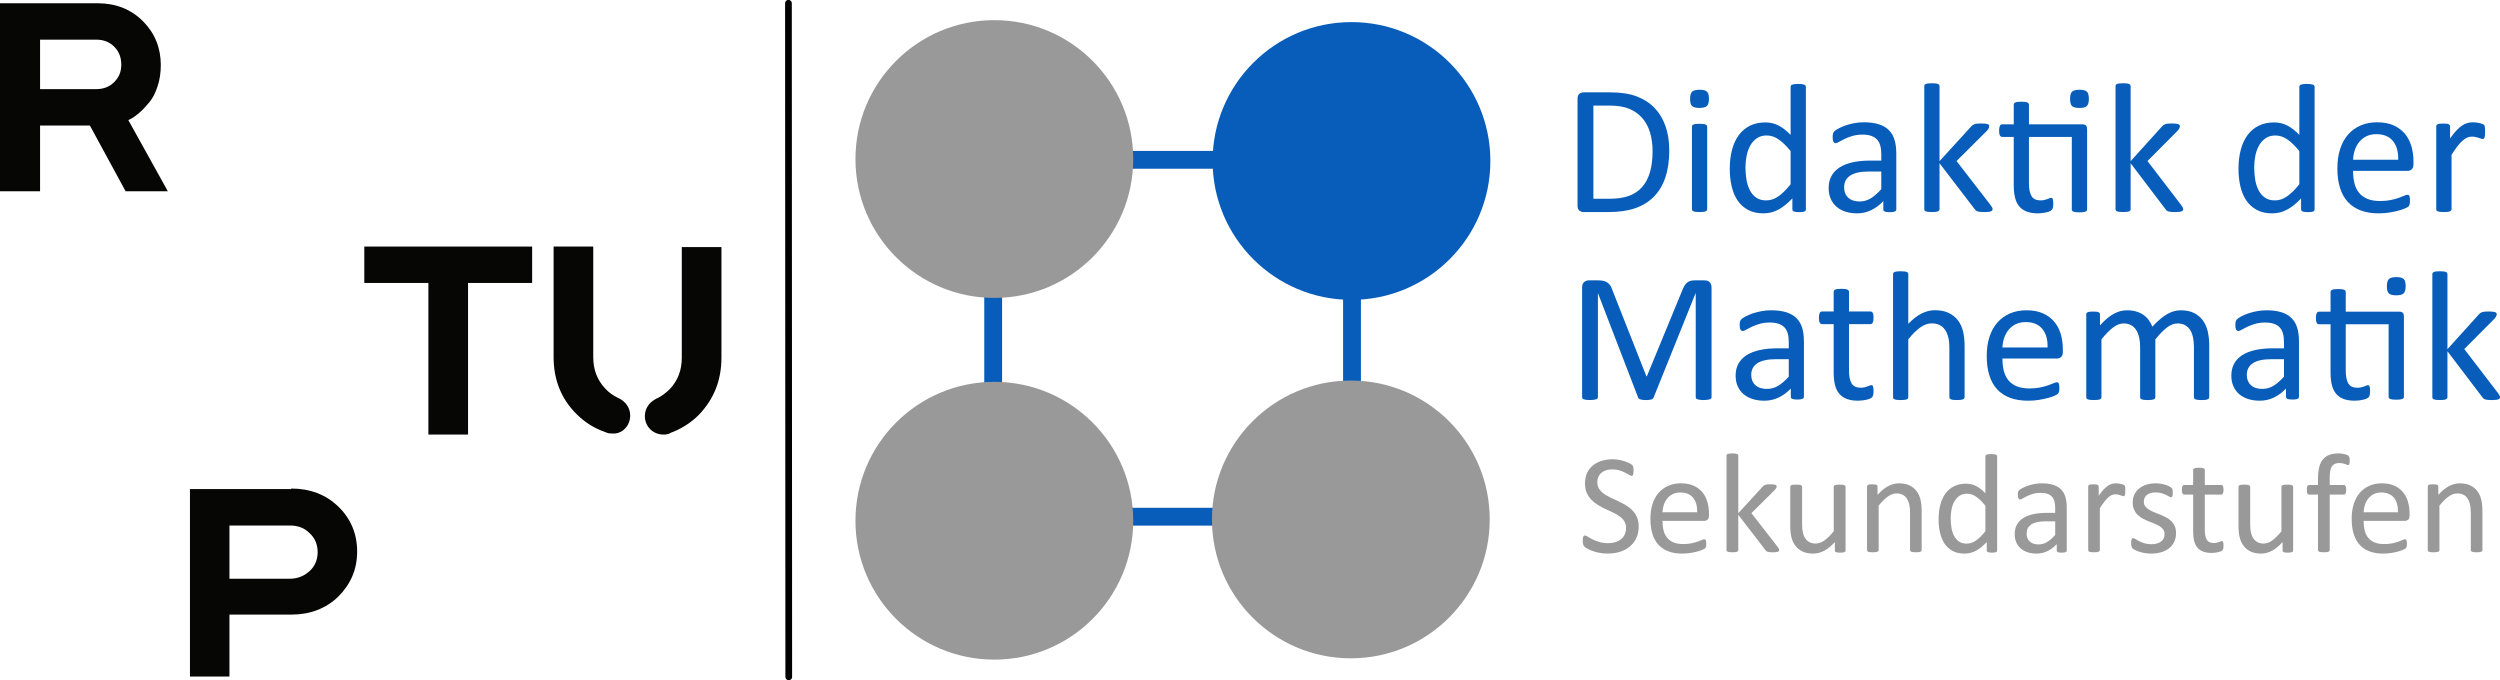
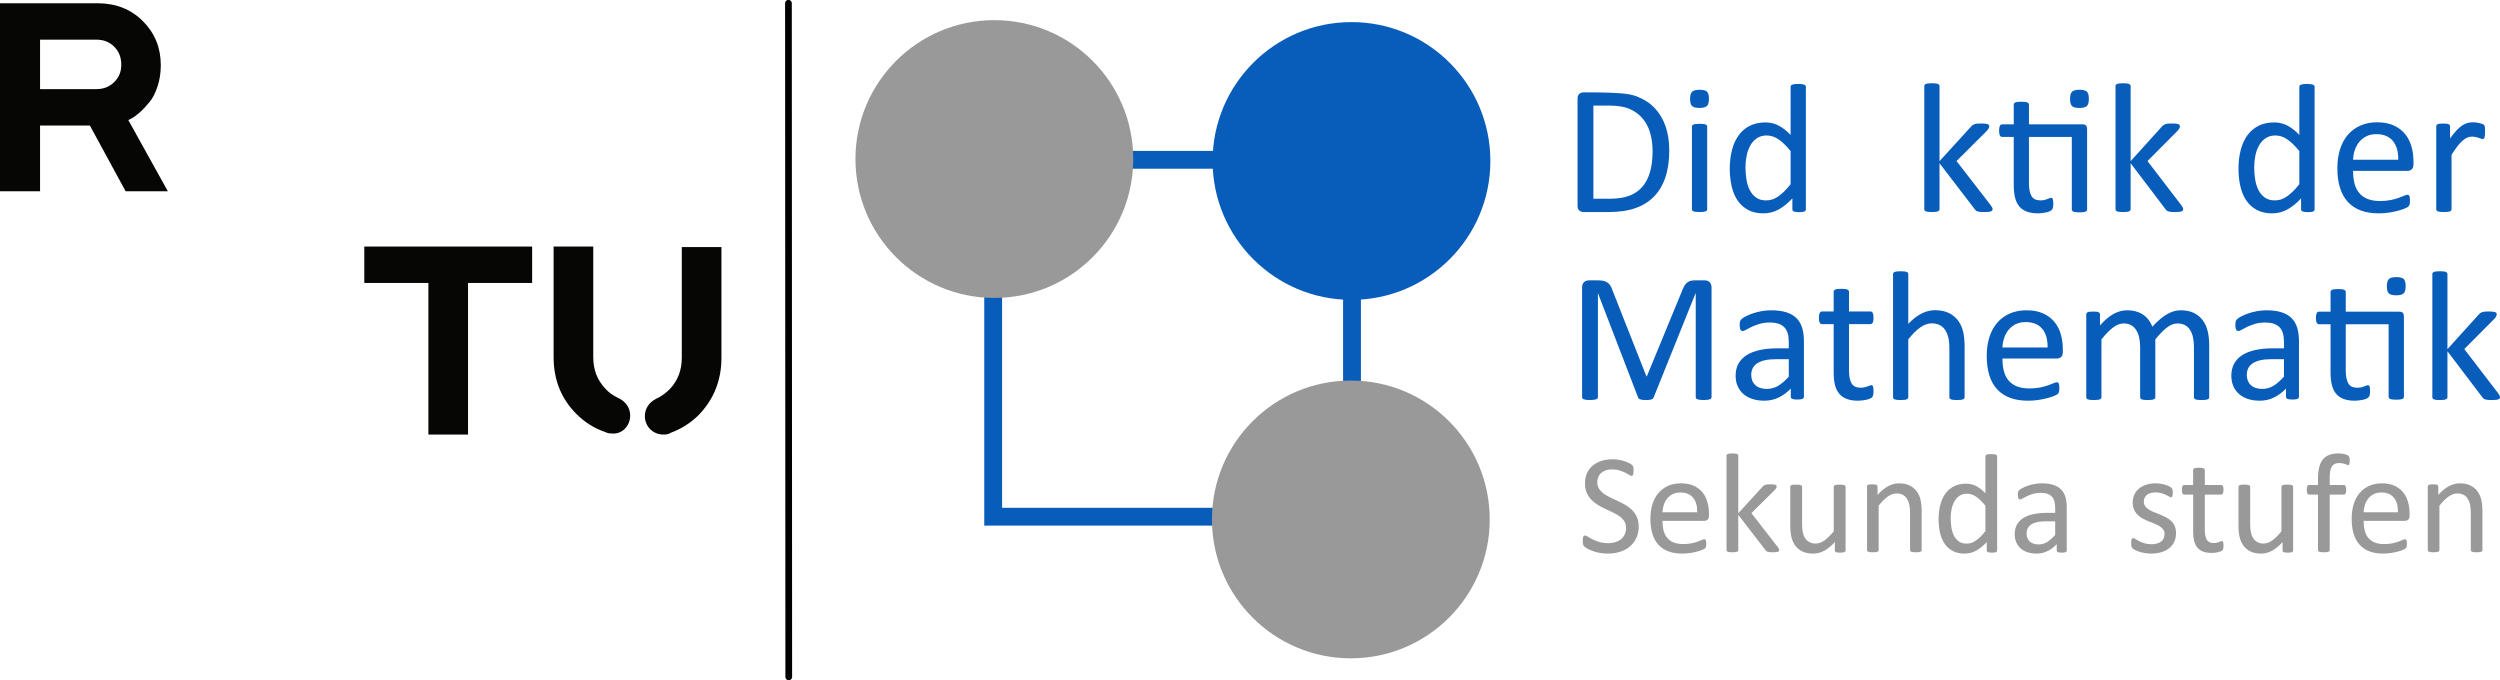
<svg xmlns="http://www.w3.org/2000/svg" width="3843" height="1046" xml:space="preserve" overflow="hidden">
  <defs>
    <clipPath id="clip0">
      <rect x="279" y="715" width="3843" height="1046" />
    </clipPath>
  </defs>
  <g clip-path="url(#clip0)" transform="translate(-279 -715)">
    <path d="M2371 1522.97 1792 1522.97 1792 946.969 2371 946.969ZM1819.41 1495.57 2343.59 1495.57 2343.59 974.362 1819.41 974.362Z" fill="#085DBB" fill-rule="evenodd" />
    <path d="M2021 959.469C2021 1077.38 1925.41 1172.97 1807.5 1172.97 1689.58 1172.97 1594 1077.38 1594 959.469 1594 841.556 1689.58 745.969 1807.5 745.969 1925.41 745.969 2021 841.556 2021 959.469Z" fill="#999999" fill-rule="evenodd" />
    <path d="M2356.5 748.969C2474.4 748.969 2570 844.542 2570 962.469 2570 1080.38 2474.4 1175.97 2356.5 1175.97 2238.58 1175.97 2143 1080.38 2143 962.469 2143 844.542 2238.58 748.969 2356.5 748.969Z" fill="#085DBB" fill-rule="evenodd" />
-     <path d="M2021 1515.47C2021 1633.38 1925.41 1728.97 1807.5 1728.97 1689.58 1728.97 1594 1633.38 1594 1515.47 1594 1397.56 1689.58 1301.97 1807.5 1301.97 1925.41 1301.97 2021 1397.56 2021 1515.47Z" fill="#999999" fill-rule="evenodd" />
    <path d="M2569 1513.47C2569 1631.38 2473.41 1726.97 2355.5 1726.97 2237.58 1726.97 2142 1631.38 2142 1513.47 2142 1395.56 2237.58 1299.97 2355.5 1299.97 2473.41 1299.97 2569 1395.56 2569 1513.47Z" fill="#999999" fill-rule="evenodd" />
-     <path d="M2845 946.27C2845 962.194 2842.96 976.111 2838.9 987.998 2834.84 999.906 2828.92 1009.76 2821.11 1017.57 2813.33 1025.4 2803.76 1031.25 2792.42 1035.14 2781.08 1039.03 2767.57 1040.97 2751.89 1040.97L2713.06 1040.97C2710.89 1040.97 2708.84 1040.24 2706.9 1038.77 2704.97 1037.3 2704 1034.71 2704 1031.01L2704 866.921C2704 863.226 2704.97 860.65 2706.9 859.169 2708.85 857.708 2710.89 856.968 2713.06 856.968L2754.59 856.968C2770.46 856.968 2783.87 859.037 2794.83 863.15 2805.79 867.281 2814.97 873.207 2822.4 880.929 2829.8 888.654 2835.43 898.014 2839.25 909.009 2843.08 920.012 2845 932.428 2845 946.27ZM2819.34 947.268C2819.34 937.311 2818.11 928.052 2815.66 919.463 2813.2 910.892 2809.36 903.47 2804.1 897.212 2798.87 890.958 2792.23 886.075 2784.2 882.569 2776.17 879.061 2765.82 877.31 2753.17 877.31L2728.36 877.31 2728.36 1020.5 2753.45 1020.5C2765.16 1020.5 2775.03 1019.02 2783.06 1016.09 2791.09 1013.15 2797.8 1008.65 2803.19 1002.58 2808.57 996.515 2812.6 988.91 2815.3 979.758 2818 970.613 2819.34 959.78 2819.34 947.268Z" fill="#085DBB" fill-rule="evenodd" />
+     <path d="M2845 946.27C2845 962.194 2842.96 976.111 2838.9 987.998 2834.84 999.906 2828.92 1009.76 2821.11 1017.57 2813.33 1025.4 2803.76 1031.25 2792.42 1035.14 2781.08 1039.03 2767.57 1040.97 2751.89 1040.97L2713.06 1040.97C2710.89 1040.97 2708.84 1040.24 2706.9 1038.77 2704.97 1037.3 2704 1034.71 2704 1031.01L2704 866.921C2704 863.226 2704.97 860.65 2706.9 859.169 2708.85 857.708 2710.89 856.968 2713.06 856.968C2770.46 856.968 2783.87 859.037 2794.83 863.15 2805.79 867.281 2814.97 873.207 2822.4 880.929 2829.8 888.654 2835.43 898.014 2839.25 909.009 2843.08 920.012 2845 932.428 2845 946.27ZM2819.34 947.268C2819.34 937.311 2818.11 928.052 2815.66 919.463 2813.2 910.892 2809.36 903.47 2804.1 897.212 2798.87 890.958 2792.23 886.075 2784.2 882.569 2776.17 879.061 2765.82 877.31 2753.17 877.31L2728.36 877.31 2728.36 1020.5 2753.45 1020.5C2765.16 1020.5 2775.03 1019.02 2783.06 1016.09 2791.09 1013.15 2797.8 1008.65 2803.19 1002.58 2808.57 996.515 2812.6 988.91 2815.3 979.758 2818 970.613 2819.34 959.78 2819.34 947.268Z" fill="#085DBB" fill-rule="evenodd" />
    <path d="M2906 866.791C2906 872.244 2904.95 875.957 2902.87 877.93 2900.79 879.903 2896.94 880.893 2891.36 880.893 2885.86 880.893 2882.1 879.934 2880.05 878.002 2878.02 876.077 2877 872.429 2877 867.071 2877 861.618 2878.04 857.901 2880.12 855.932 2882.21 853.955 2886.05 852.969 2891.64 852.969 2897.14 852.969 2900.9 853.935 2902.94 855.853 2904.97 857.792 2906 861.43 2906 866.791ZM2903.29 1036.6C2903.29 1037.35 2903.1 1037.99 2902.72 1038.51 2902.35 1039.02 2901.73 1039.46 2900.88 1039.84 2900.02 1040.22 2898.84 1040.5 2897.32 1040.69 2895.81 1040.88 2893.86 1040.97 2891.49 1040.97 2889.22 1040.97 2887.33 1040.88 2885.81 1040.69 2884.29 1040.5 2883.08 1040.22 2882.19 1039.84 2881.28 1039.47 2880.68 1039.02 2880.33 1038.51 2880.01 1037.99 2879.84 1037.35 2879.84 1036.6L2879.84 909.66C2879.84 909.006 2880.01 908.396 2880.33 907.828 2880.67 907.266 2881.28 906.793 2882.19 906.416 2883.08 906.043 2884.29 905.762 2885.81 905.574 2887.33 905.385 2889.22 905.293 2891.49 905.293 2893.87 905.293 2895.81 905.385 2897.32 905.574 2898.84 905.762 2900.02 906.043 2900.88 906.416 2901.73 906.793 2902.35 907.266 2902.72 907.828 2903.1 908.396 2903.29 909.006 2903.29 909.66Z" fill="#085DBB" fill-rule="evenodd" />
    <path d="M3054.99 1036.75C3054.99 1037.5 3054.83 1038.16 3054.49 1038.73 3054.17 1039.29 3053.61 1039.75 3052.8 1040.08 3052 1040.4 3050.94 1040.66 3049.62 1040.85 3048.3 1041.04 3046.7 1041.13 3044.82 1041.13 3042.84 1041.13 3041.19 1041.04 3039.87 1040.85 3038.56 1040.66 3037.47 1040.4 3036.62 1040.08 3035.78 1039.75 3035.17 1039.29 3034.78 1038.73 3034.41 1038.16 3034.23 1037.5 3034.23 1036.75L3034.23 1019.93C3027.54 1027.19 3020.58 1032.84 3013.39 1036.89 3006.17 1040.94 2998.29 1042.97 2989.71 1042.97 2980.38 1042.97 2972.43 1041.15 2965.83 1037.53 2959.24 1033.91 2953.89 1029.01 2949.8 1022.84 2945.69 1016.66 2942.7 1009.4 2940.82 1001.07 2938.94 992.72 2938 983.939 2938 974.705 2938 963.772 2939.17 953.909 2941.52 945.101 2943.89 936.293 2947.37 928.768 2951.98 922.551 2956.6 916.331 2962.33 911.559 2969.15 908.199 2975.99 904.866 2983.87 903.187 2992.82 903.187 3000.26 903.187 3007.07 904.811 3013.24 908.072 3019.42 911.309 3025.51 916.097 3031.53 922.414L3031.53 848.493C3031.53 847.834 3031.7 847.202 3032.04 846.577 3032.36 845.977 3033 845.506 3033.94 845.167 3034.88 844.844 3036.08 844.562 3037.54 844.319 3039.01 844.092 3040.87 843.969 3043.12 843.969 3045.48 843.969 3047.41 844.089 3048.92 844.319 3050.42 844.562 3051.6 844.844 3052.45 845.167 3053.3 845.506 3053.93 845.977 3054.36 846.577 3054.78 847.202 3055 847.831 3055 848.493L3055 1036.75ZM3031.53 947.284C3025.23 939.461 3019.13 933.505 3013.23 929.4 3007.35 925.311 3001.2 923.255 2994.8 923.255 2988.86 923.255 2983.82 924.669 2979.68 927.494 2975.53 930.32 2972.16 934.041 2969.58 938.661 2966.98 943.278 2965.1 948.506 2963.93 954.349 2962.74 960.188 2962.15 966.127 2962.15 972.158 2962.15 978.567 2962.65 984.828 2963.64 990.959 2964.63 997.08 2966.35 1002.53 2968.8 1007.29 2971.25 1012.05 2974.5 1015.86 2978.55 1018.72 2982.6 1021.61 2987.69 1023.04 2993.81 1023.04 2996.92 1023.04 2999.91 1022.62 3002.78 1021.77 3005.66 1020.92 3008.59 1019.51 3011.62 1017.53 3014.63 1015.55 3017.79 1012.99 3021.08 1009.84 3024.38 1006.68 3027.87 1002.78 3031.53 998.172L3031.53 947.284Z" fill="#085DBB" fill-rule="evenodd" />
-     <path d="M3194 1036.89C3194 1038.01 3193.62 1038.87 3192.87 1039.43 3192.12 1040 3191.09 1040.42 3189.78 1040.71 3188.46 1040.99 3186.54 1041.13 3184 1041.13 3181.57 1041.13 3179.63 1040.99 3178.16 1040.71 3176.72 1040.42 3175.66 1040 3175 1039.43 3174.34 1038.87 3174.02 1038.01 3174.02 1036.89L3174.02 1024.15C3168.48 1030.09 3162.31 1034.71 3155.51 1038.01 3148.7 1041.32 3141.51 1042.97 3133.9 1042.97 3127.24 1042.97 3121.21 1042.09 3115.83 1040.36 3110.42 1038.61 3105.83 1036.08 3102.03 1032.78 3098.22 1029.47 3095.27 1025.41 3093.16 1020.6 3091.05 1015.79 3090 1010.32 3090 1004.18 3090 997.011 3091.45 990.785 3094.35 985.497 3097.27 980.213 3101.44 975.826 3106.88 972.333 3112.32 968.84 3118.99 966.23 3126.87 964.483 3134.75 962.737 3143.61 961.857 3153.46 961.857L3170.91 961.857 3170.91 951.952C3170.91 947.042 3170.4 942.7 3169.36 938.925 3168.34 935.149 3166.68 932.017 3164.36 929.508 3162.08 927.015 3159.1 925.131 3155.43 923.845 3151.77 922.583 3147.27 921.94 3141.92 921.94 3136.2 921.94 3131.06 922.628 3126.52 923.999 3121.96 925.365 3117.98 926.877 3114.54 928.528 3111.13 930.174 3108.26 931.687 3105.97 933.055 3103.66 934.424 3101.95 935.105 3100.83 935.105 3100.08 935.105 3099.42 934.915 3098.86 934.538 3098.29 934.163 3097.81 933.595 3097.38 932.843 3096.96 932.083 3096.66 931.123 3096.47 929.941 3096.27 928.762 3096.18 927.458 3096.18 926.045 3096.18 923.68 3096.34 921.823 3096.68 920.448 3097 919.086 3097.81 917.787 3099.06 916.56 3100.34 915.336 3102.52 913.898 3105.61 912.238 3108.71 910.591 3112.27 909.082 3116.31 907.707 3120.34 906.348 3124.75 905.214 3129.53 904.31 3134.32 903.422 3139.15 902.969 3144.03 902.969 3153.13 902.969 3160.87 904.007 3167.26 906.08 3173.63 908.157 3178.8 911.206 3182.73 915.219 3186.68 919.228 3189.54 924.203 3191.32 930.147 3193.1 936.091 3193.99 943.029 3193.99 950.958L3193.99 1036.89ZM3170.91 978.707 3151.07 978.707C3144.69 978.707 3139.15 979.25 3134.46 980.34 3129.78 981.423 3125.88 983.018 3122.78 985.15 3119.69 987.264 3117.42 989.812 3115.95 992.796 3114.5 995.757 3113.78 999.184 3113.78 1003.06 3113.78 1009.66 3115.86 1014.92 3120.04 1018.84 3124.21 1022.76 3130.05 1024.71 3137.56 1024.71 3143.66 1024.71 3149.32 1023.15 3154.51 1020.04 3159.73 1016.92 3165.19 1012.16 3170.91 1005.74Z" fill="#085DBB" fill-rule="evenodd" />
    <path d="M3342 1036.44C3342 1037.2 3341.81 1037.85 3341.43 1038.42 3341.05 1038.99 3340.41 1039.46 3339.52 1039.84 3338.61 1040.22 3337.35 1040.5 3335.75 1040.69 3334.14 1040.88 3332.1 1040.97 3329.63 1040.97 3327.07 1040.97 3324.96 1040.9 3323.32 1040.76 3321.65 1040.61 3320.26 1040.38 3319.12 1040.04 3317.98 1039.72 3317.07 1039.25 3316.35 1038.63 3315.65 1038.03 3315 1037.29 3314.43 1036.44L3260.43 965.959 3260.43 1036.58C3260.43 1037.33 3260.24 1037.98 3259.87 1038.5 3259.49 1039.01 3258.87 1039.46 3258.02 1039.84 3257.17 1040.22 3255.99 1040.5 3254.47 1040.69 3252.95 1040.88 3251.01 1040.97 3248.65 1040.97 3246.37 1040.97 3244.48 1040.88 3242.96 1040.69 3241.44 1040.5 3240.24 1040.22 3239.33 1039.84 3238.45 1039.46 3237.82 1039.02 3237.5 1038.5 3237.15 1037.98 3237 1037.33 3237 1036.58L3237 847.492C3237 846.739 3237.15 846.076 3237.5 845.512 3237.82 844.949 3238.45 844.474 3239.33 844.096 3240.24 843.721 3241.44 843.439 3242.96 843.25 3244.48 843.058 3246.37 842.969 3248.65 842.969 3251.01 842.969 3252.95 843.058 3254.47 843.25 3255.99 843.439 3257.17 843.721 3258.02 844.096 3258.87 844.474 3259.49 844.949 3259.87 845.512 3260.24 846.076 3260.43 846.739 3260.43 847.492L3260.43 962.704 3308.75 909.769C3309.51 908.828 3310.31 908.054 3311.16 907.435 3312.01 906.824 3313.03 906.308 3314.22 905.871 3315.4 905.456 3316.79 905.174 3318.41 905.022 3320.02 904.892 3321.96 904.816 3324.23 904.816 3326.6 904.816 3328.59 904.888 3330.2 905.022 3331.81 905.174 3333.11 905.407 3334.11 905.741 3335.09 906.074 3335.81 906.497 3336.24 907.006 3336.67 907.532 3336.87 908.216 3336.87 909.061 3336.87 910.196 3336.57 911.327 3335.95 912.458 3335.33 913.592 3334.32 914.912 3332.9 916.421L3286.58 962.562 3338.59 1029.79C3339.82 1031.4 3340.69 1032.69 3341.23 1033.69 3341.73 1034.67 3342 1035.59 3342 1036.44Z" fill="#085DBB" fill-rule="evenodd" />
    <path d="M3479.93 906.122C3482.77 906.122 3484.71 906.757 3485.75 908.035 3486.78 909.302 3487.31 911.166 3487.31 913.618L3487.31 1037.04C3487.31 1037.79 3487.12 1038.43 3486.73 1038.95 3486.36 1039.47 3485.72 1039.91 3484.82 1040.29 3483.92 1040.67 3482.72 1040.95 3481.2 1041.14 3479.7 1041.33 3477.86 1041.42 3475.68 1041.42 3473.32 1041.42 3471.39 1041.33 3469.87 1041.14 3468.36 1040.95 3467.15 1040.67 3466.26 1040.29 3465.36 1039.92 3464.73 1039.47 3464.35 1038.95 3463.97 1038.44 3463.78 1037.79 3463.78 1037.04L3463.78 925.492 3397.9 925.492 3397.9 996.466C3397.9 1005.23 3399.19 1011.86 3401.8 1016.33 3404.39 1020.81 3409.04 1023.04 3415.76 1023.04 3417.93 1023.04 3419.86 1022.83 3421.56 1022.4 3423.26 1021.98 3424.77 1021.53 3426.09 1021.06 3427.42 1020.59 3428.55 1020.13 3429.49 1019.72 3430.44 1019.29 3431.29 1019.08 3432.05 1019.08 3432.52 1019.08 3432.97 1019.2 3433.39 1019.43 3433.82 1019.67 3434.15 1020.11 3434.39 1020.77 3434.62 1021.43 3434.83 1022.33 3435.02 1023.46 3435.21 1024.59 3435.31 1026 3435.31 1027.7 3435.31 1030.43 3435.12 1032.57 3434.74 1034.13 3434.37 1035.68 3433.79 1036.87 3433.04 1037.66 3432.28 1038.47 3431.15 1039.2 3429.64 1039.86 3428.13 1040.52 3426.4 1041.06 3424.48 1041.49 3422.53 1041.9 3420.48 1042.26 3418.3 1042.55 3416.13 1042.83 3413.96 1042.97 3411.78 1042.97 3405.18 1042.97 3399.51 1042.09 3394.79 1040.36 3390.06 1038.61 3386.19 1035.97 3383.17 1032.44 3380.14 1028.9 3377.95 1024.43 3376.58 1019 3375.21 1013.59 3374.52 1007.2 3374.52 999.849L3374.52 925.485 3356.67 925.485C3355.25 925.485 3354.12 924.733 3353.27 923.225 3352.42 921.718 3352 919.266 3352 915.874 3352 914.085 3352.11 912.574 3352.35 911.348 3352.58 910.126 3352.89 909.116 3353.27 908.316 3353.65 907.513 3354.14 906.95 3354.76 906.62 3355.37 906.287 3356.06 906.119 3356.82 906.119L3374.53 906.119 3374.53 875.864C3374.53 875.205 3374.69 874.59 3375.02 874.027 3375.35 873.461 3375.96 872.97 3376.87 872.537 3377.76 872.122 3378.97 871.812 3380.48 871.62 3381.99 871.431 3383.88 871.335 3386.14 871.335 3388.51 871.335 3390.44 871.431 3391.95 871.62 3393.46 871.812 3394.65 872.122 3395.49 872.537 3396.35 872.97 3396.96 873.461 3397.34 874.027 3397.72 874.59 3397.91 875.205 3397.91 875.864L3397.91 906.119 3479.93 906.119ZM3490 866.824C3490 872.29 3488.95 876.012 3486.88 877.99 3484.8 879.968 3480.98 880.96 3475.41 880.96 3469.93 880.96 3466.17 879.999 3464.15 878.062 3462.11 876.132 3461.1 872.475 3461.1 867.105 3461.1 861.639 3462.14 857.913 3464.21 855.939 3466.29 853.957 3470.12 852.968 3475.69 852.968 3481.17 852.968 3484.92 853.937 3486.95 855.86 3488.98 857.803 3490 861.45 3490 866.824Z" fill="#085DBB" fill-rule="evenodd" />
    <path d="M3635 1036.44C3635 1037.2 3634.8 1037.85 3634.43 1038.42 3634.06 1038.99 3633.42 1039.46 3632.54 1039.84 3631.63 1040.22 3630.4 1040.5 3628.8 1040.69 3627.2 1040.88 3625.19 1040.97 3622.75 1040.97 3620.22 1040.97 3618.13 1040.9 3616.49 1040.76 3614.84 1040.61 3613.46 1040.38 3612.34 1040.04 3611.21 1039.72 3610.3 1039.25 3609.58 1038.63 3608.89 1038.03 3608.25 1037.29 3607.69 1036.44L3554.22 965.959 3554.22 1036.58C3554.22 1037.33 3554.02 1037.98 3553.65 1038.5 3553.28 1039.01 3552.67 1039.46 3551.82 1039.84 3550.98 1040.22 3549.8 1040.5 3548.3 1040.69 3546.81 1040.88 3544.88 1040.97 3542.53 1040.97 3540.28 1040.97 3538.41 1040.88 3536.9 1040.69 3535.41 1040.5 3534.2 1040.22 3533.31 1039.84 3532.42 1039.46 3531.81 1039.02 3531.49 1038.5 3531.15 1037.98 3531 1037.33 3531 1036.58L3531 847.492C3531 846.739 3531.15 846.076 3531.49 845.512 3531.82 844.949 3532.42 844.474 3533.31 844.096 3534.2 843.721 3535.41 843.439 3536.9 843.25 3538.41 843.058 3540.28 842.969 3542.53 842.969 3544.88 842.969 3546.81 843.058 3548.3 843.25 3549.8 843.439 3550.98 843.721 3551.82 844.096 3552.67 844.474 3553.28 844.949 3553.65 845.512 3554.02 846.076 3554.22 846.739 3554.22 847.492L3554.22 962.704 3602.06 909.769C3602.81 908.828 3603.61 908.054 3604.45 907.435 3605.3 906.824 3606.3 906.308 3607.48 905.871 3608.64 905.456 3610.04 905.174 3611.63 905.022 3613.22 904.892 3615.15 904.816 3617.39 904.816 3619.75 904.816 3621.71 904.888 3623.31 905.022 3624.9 905.174 3626.19 905.407 3627.19 905.741 3628.16 906.074 3628.88 906.497 3629.29 907.006 3629.72 907.532 3629.92 908.216 3629.92 909.061 3629.92 910.196 3629.61 911.327 3629 912.458 3628.39 913.592 3627.38 914.912 3625.98 916.421L3580.11 962.559 3631.61 1029.79C3632.83 1031.4 3633.69 1032.69 3634.22 1033.68 3634.73 1034.67 3635 1035.59 3635 1036.44Z" fill="#085DBB" fill-rule="evenodd" />
    <path d="M3836.99 1036.75C3836.99 1037.5 3836.82 1038.16 3836.5 1038.73 3836.16 1039.29 3835.6 1039.75 3834.81 1040.08 3833.99 1040.4 3832.94 1040.66 3831.62 1040.85 3830.3 1041.04 3828.7 1041.13 3826.82 1041.13 3824.84 1041.13 3823.19 1041.04 3821.88 1040.85 3820.55 1040.66 3819.47 1040.4 3818.63 1040.08 3817.77 1039.75 3817.16 1039.29 3816.79 1038.73 3816.41 1038.16 3816.22 1037.5 3816.22 1036.75L3816.22 1019.93C3809.53 1027.19 3802.59 1032.84 3795.38 1036.89 3788.18 1040.94 3780.29 1042.97 3771.72 1042.97 3762.39 1042.97 3754.43 1041.15 3747.83 1037.53 3741.24 1033.91 3735.9 1029.01 3731.79 1022.84 3727.7 1016.66 3724.71 1009.4 3722.83 1001.07 3720.94 992.72 3720 983.939 3720 974.705 3720 963.772 3721.18 953.909 3723.53 945.101 3725.88 936.293 3729.37 928.768 3733.99 922.551 3738.61 916.335 3744.32 911.559 3751.16 908.199 3757.98 904.866 3765.87 903.187 3774.82 903.187 3782.26 903.187 3789.06 904.811 3795.24 908.072 3801.41 911.309 3807.51 916.097 3813.54 922.414L3813.54 848.493C3813.54 847.834 3813.69 847.202 3814.02 846.577 3814.35 845.977 3814.99 845.506 3815.94 845.167 3816.88 844.844 3818.07 844.562 3819.55 844.319 3821 844.092 3822.86 843.969 3825.13 843.969 3827.48 843.969 3829.41 844.089 3830.92 844.319 3832.42 844.562 3833.6 844.844 3834.45 845.167 3835.3 845.506 3835.94 845.977 3836.35 846.577 3836.78 847.202 3837 847.831 3837 848.493L3837 1036.75ZM3813.54 947.284C3807.22 939.461 3801.12 933.505 3795.24 929.4 3789.35 925.311 3783.2 923.255 3776.8 923.255 3770.86 923.255 3765.82 924.669 3761.68 927.494 3757.54 930.32 3754.17 934.041 3751.58 938.661 3748.98 943.278 3747.1 948.506 3745.92 954.349 3744.75 960.188 3744.16 966.127 3744.16 972.158 3744.16 978.567 3744.66 984.828 3745.64 990.959 3746.64 997.08 3748.36 1002.53 3750.8 1007.29 3753.25 1012.05 3756.5 1015.86 3760.55 1018.72 3764.61 1021.61 3769.68 1023.04 3775.81 1023.04 3778.92 1023.04 3781.91 1022.62 3784.79 1021.77 3787.65 1020.92 3790.6 1019.51 3793.61 1017.53 3796.62 1015.55 3799.79 1012.99 3803.08 1009.84 3806.37 1006.68 3809.86 1002.78 3813.54 998.172L3813.54 947.284Z" fill="#085DBB" fill-rule="evenodd" />
    <path d="M3988.99 967.512C3988.99 971.195 3988.06 973.818 3986.22 975.365 3984.37 976.933 3982.27 977.707 3979.9 977.707L3896.15 977.707C3896.15 984.786 3896.86 991.156 3898.28 996.819 3899.7 1002.48 3902.07 1007.34 3905.39 1011.4 3908.69 1015.46 3913.01 1018.57 3918.3 1020.74 3923.6 1022.91 3930.09 1024 3937.75 1024 3943.81 1024 3949.21 1023.5 3953.94 1022.52 3958.67 1021.51 3962.77 1020.41 3966.22 1019.18 3969.68 1017.96 3972.52 1016.85 3974.74 1015.85 3976.97 1014.87 3978.64 1014.37 3979.78 1014.37 3980.44 1014.37 3981.03 1014.54 3981.56 1014.87 3982.08 1015.2 3982.48 1015.69 3982.77 1016.35 3983.05 1017.01 3983.26 1017.94 3983.41 1019.12 3983.55 1020.3 3983.62 1021.73 3983.62 1023.43 3983.62 1024.66 3983.57 1025.73 3983.48 1026.61 3983.38 1027.52 3983.27 1028.31 3983.12 1029.03 3982.99 1029.73 3982.75 1030.37 3982.43 1030.94 3982.08 1031.5 3981.67 1032.05 3981.14 1032.56 3980.63 1033.09 3979.1 1033.94 3976.56 1035.11 3974.02 1036.3 3970.72 1037.45 3966.66 1038.58 3962.61 1039.71 3957.92 1040.72 3952.6 1041.62 3947.28 1042.52 3941.61 1042.97 3935.58 1042.97 3925.12 1042.97 3915.96 1041.51 3908.1 1038.59 3900.23 1035.66 3893.61 1031.32 3888.24 1025.56 3882.88 1019.8 3878.82 1012.59 3876.09 1003.9 3873.36 995.22 3872 985.119 3872 973.608 3872 962.661 3873.41 952.825 3876.23 944.095 3879.05 935.366 3883.13 927.96 3888.46 921.861 3893.77 915.783 3900.21 911.103 3907.75 907.861 3915.28 904.595 3923.71 902.969 3933.04 902.969 3943.02 902.969 3951.52 904.578 3958.53 907.779 3965.56 910.99 3971.33 915.312 3975.85 920.73 3980.37 926.166 3983.69 932.536 3985.82 939.853 3987.93 947.166 3989 954.967 3989 963.273L3989 967.512ZM3965.53 960.574C3965.82 948.311 3963.1 938.684 3957.36 931.701 3951.62 924.718 3943.11 921.225 3931.83 921.225 3926.05 921.225 3920.99 922.308 3916.62 924.481 3912.26 926.65 3908.61 929.531 3905.68 933.118 3902.74 936.703 3900.46 940.884 3898.86 945.639 3897.24 950.418 3896.34 955.386 3896.15 960.578L3965.53 960.578Z" fill="#085DBB" fill-rule="evenodd" />
    <path d="M4099 917.677C4099 919.751 4098.95 921.492 4098.85 922.907 4098.76 924.322 4098.57 925.435 4098.28 926.235 4098 927.035 4097.64 927.65 4097.22 928.065 4096.78 928.498 4096.19 928.707 4095.43 928.707 4094.67 928.707 4093.74 928.498 4092.65 928.065 4091.55 927.65 4090.31 927.214 4088.95 926.802 4087.56 926.369 4086.02 925.974 4084.31 925.593 4082.6 925.219 4080.74 925.026 4078.74 925.026 4076.37 925.026 4074.04 925.5 4071.76 926.441 4069.48 927.385 4067.07 928.941 4064.56 931.108 4062.03 933.275 4059.4 936.149 4056.65 939.734 4053.89 943.313 4050.85 947.695 4047.52 952.88L4047.52 1036.59C4047.52 1037.34 4047.33 1037.98 4046.95 1038.5 4046.57 1039.01 4045.95 1039.46 4045.1 1039.84 4044.24 1040.22 4043.05 1040.5 4041.53 1040.69 4040.01 1040.88 4038.06 1040.97 4035.69 1040.97 4033.41 1040.97 4031.5 1040.88 4029.98 1040.69 4028.46 1040.5 4027.25 1040.22 4026.34 1039.84 4025.44 1039.46 4024.82 1039.02 4024.5 1038.5 4024.16 1037.98 4024 1037.34 4024 1036.59L4024 909.329C4024 908.576 4024.14 907.948 4024.42 907.416 4024.7 906.908 4025.28 906.437 4026.13 906.001 4026.99 905.585 4028.08 905.304 4029.41 905.153 4030.74 905.022 4032.5 904.947 4034.68 904.947 4036.78 904.947 4038.51 905.019 4039.89 905.153 4041.26 905.304 4042.33 905.585 4043.1 906.001 4043.86 906.437 4044.4 906.908 4044.74 907.416 4045.07 907.945 4045.24 908.576 4045.24 909.329L4045.24 927.856C4048.76 922.766 4052.06 918.618 4055.15 915.414 4058.23 912.206 4061.16 909.679 4063.92 907.855 4066.67 906.004 4069.4 904.744 4072.12 904.026 4074.82 903.329 4077.56 902.969 4080.31 902.969 4081.55 902.969 4082.96 903.044 4084.52 903.178 4086.09 903.329 4087.73 903.583 4089.44 903.961 4091.15 904.339 4092.69 904.761 4094.08 905.235 4095.45 905.706 4096.42 906.176 4096.99 906.65 4097.57 907.121 4097.94 907.571 4098.13 907.986 4098.33 908.422 4098.49 908.958 4098.64 909.621 4098.77 910.28 4098.86 911.252 4098.93 912.516 4098.96 913.793 4099 915.51 4099 917.677Z" fill="#085DBB" fill-rule="evenodd" />
    <path d="M2910 1325.43C2910 1326.19 2909.79 1326.85 2909.41 1327.42 2909.02 1327.98 2908.33 1328.44 2907.37 1328.76 2906.39 1329.1 2905.15 1329.37 2903.66 1329.61 2902.15 1329.84 2900.18 1329.97 2897.76 1329.97 2895.52 1329.97 2893.6 1329.84 2892 1329.61 2890.4 1329.37 2889.14 1329.1 2888.21 1328.76 2887.29 1328.44 2886.62 1327.98 2886.24 1327.42 2885.85 1326.85 2885.67 1326.19 2885.67 1325.43L2885.67 1165.93 2885.38 1165.93 2820.89 1326.15C2820.61 1326.8 2820.21 1327.37 2819.68 1327.84 2819.16 1328.32 2818.41 1328.72 2817.42 1329.04 2816.43 1329.37 2815.26 1329.61 2813.89 1329.76 2812.52 1329.89 2810.9 1329.97 2809.01 1329.97 2807.03 1329.97 2805.34 1329.88 2803.93 1329.68 2802.51 1329.5 2801.32 1329.23 2800.38 1328.91 2799.44 1328.58 2798.71 1328.17 2798.19 1327.7 2797.67 1327.23 2797.32 1326.71 2797.13 1326.15L2735.47 1165.93 2735.32 1165.93 2735.32 1325.43C2735.32 1326.19 2735.13 1326.85 2734.74 1327.42 2734.36 1327.98 2733.68 1328.44 2732.7 1328.76 2731.73 1329.1 2730.48 1329.37 2728.91 1329.61 2727.36 1329.84 2725.36 1329.97 2722.95 1329.97 2720.61 1329.97 2718.67 1329.84 2717.12 1329.61 2715.56 1329.37 2714.32 1329.1 2713.41 1328.76 2712.48 1328.44 2711.84 1327.98 2711.5 1327.42 2711.16 1326.85 2711 1326.19 2711 1325.43L2711 1157.01C2711 1153.05 2712.05 1150.22 2714.16 1148.52 2716.27 1146.82 2718.61 1145.97 2721.19 1145.97L2736.13 1145.97C2739.19 1145.97 2741.87 1146.25 2744.17 1146.82 2746.46 1147.39 2748.48 1148.29 2750.2 1149.51 2751.93 1150.74 2753.36 1152.3 2754.51 1154.18 2755.66 1156.07 2756.66 1158.28 2757.53 1160.83L2809.85 1293.45 2810.55 1293.45 2865.01 1161.26C2866.06 1158.43 2867.21 1156.02 2868.45 1154.04 2869.7 1152.06 2871.06 1150.48 2872.55 1149.29 2874.04 1148.12 2875.68 1147.27 2877.51 1146.75 2879.32 1146.24 2881.43 1145.97 2883.83 1145.97L2899.49 1145.97C2900.93 1145.97 2902.29 1146.18 2903.58 1146.62 2904.87 1147.03 2905.99 1147.7 2906.89 1148.59 2907.8 1149.49 2908.54 1150.62 2909.12 1151.99 2909.69 1153.36 2909.99 1155.03 2909.99 1157.01L2909.99 1325.43Z" fill="#085DBB" fill-rule="evenodd" />
    <path d="M3052 1324.93C3052 1326.06 3051.62 1326.9 3050.86 1327.46 3050.1 1328.02 3049.07 1328.44 3047.74 1328.72 3046.41 1329.01 3044.48 1329.15 3041.92 1329.15 3039.45 1329.15 3037.49 1329.01 3036.02 1328.72 3034.55 1328.44 3033.49 1328.02 3032.82 1327.46 3032.16 1326.9 3031.82 1326.06 3031.82 1324.93L3031.82 1312.28C3026.23 1318.19 3020.01 1322.77 3013.14 1326.06 3006.27 1329.33 2999 1330.97 2991.33 1330.97 2984.61 1330.97 2978.51 1330.1 2973.06 1328.37 2967.62 1326.64 2962.98 1324.13 2959.14 1320.85 2955.3 1317.57 2952.32 1313.54 2950.19 1308.76 2948.06 1303.99 2947 1298.55 2947 1292.46 2947 1285.34 2948.45 1279.16 2951.39 1273.91 2954.33 1268.66 2958.55 1264.31 2964.05 1260.84 2969.54 1257.37 2976.27 1254.78 2984.23 1253.05 2992.18 1251.31 3001.13 1250.43 3011.07 1250.43L3028.69 1250.43 3028.69 1240.6C3028.69 1235.72 3028.18 1231.41 3027.14 1227.67 3026.09 1223.92 3024.41 1220.81 3022.09 1218.32 3019.77 1215.84 3016.75 1213.97 3013.06 1212.7 3009.37 1211.44 3004.82 1210.81 2999.42 1210.81 2993.64 1210.81 2988.46 1211.49 2983.86 1212.85 2979.27 1214.21 2975.24 1215.7 2971.79 1217.34 2968.33 1218.98 2965.44 1220.48 2963.12 1221.84 2960.79 1223.2 2959.06 1223.87 2957.93 1223.87 2957.16 1223.87 2956.5 1223.69 2955.93 1223.31 2955.37 1222.94 2954.87 1222.38 2954.45 1221.62 2954.02 1220.87 2953.72 1219.92 2953.53 1218.75 2953.33 1217.58 2953.24 1216.28 2953.24 1214.88 2953.24 1212.53 2953.4 1210.69 2953.74 1209.32 2954.07 1207.97 2954.87 1206.68 2956.15 1205.46 2957.43 1204.24 2959.63 1202.82 2962.75 1201.17 2965.88 1199.54 2969.48 1198.04 2973.56 1196.67 2977.63 1195.32 2982.08 1194.19 2986.91 1193.3 2991.74 1192.42 2996.63 1191.97 3001.56 1191.97 3010.75 1191.97 3018.56 1193 3025 1195.06 3031.43 1197.12 3036.65 1200.14 3040.62 1204.13 3044.6 1208.11 3047.5 1213.05 3049.3 1218.95 3051.1 1224.86 3051.99 1231.74 3051.99 1239.61L3051.99 1324.93ZM3028.7 1267.16 3008.66 1267.16C3002.22 1267.16 2996.64 1267.71 2991.9 1268.79 2987.16 1269.86 2983.22 1271.45 2980.1 1273.57 2976.97 1275.66 2974.68 1278.19 2973.21 1281.16 2971.74 1284.09 2971 1287.5 2971 1291.34 2971 1297.9 2973.11 1303.12 2977.33 1307.01 2981.54 1310.9 2987.45 1312.84 2995.03 1312.84 3001.18 1312.84 3006.88 1311.3 3012.14 1308.21 3017.4 1305.12 3022.92 1300.38 3028.7 1294.01Z" fill="#085DBB" fill-rule="evenodd" />
    <path d="M3158.99 1315.67C3158.99 1318.4 3158.8 1320.58 3158.42 1322.18 3158.04 1323.79 3157.47 1324.97 3156.71 1325.72 3155.95 1326.48 3154.8 1327.19 3153.28 1327.85 3151.76 1328.51 3150.01 1329.05 3148.07 1329.48 3146.11 1329.9 3144.04 1330.26 3141.85 1330.54 3139.66 1330.82 3137.47 1330.97 3135.28 1330.97 3128.61 1330.97 3122.91 1330.09 3118.14 1328.35 3113.38 1326.6 3109.48 1323.95 3106.42 1320.42 3103.38 1316.86 3101.16 1312.39 3099.79 1306.95 3098.4 1301.53 3097.72 1295.12 3097.72 1287.75L3097.72 1213.24 3079.72 1213.24C3078.28 1213.24 3077.14 1212.48 3076.29 1210.97 3075.43 1209.46 3075 1207 3075 1203.6 3075 1201.81 3075.12 1200.29 3075.36 1199.07 3075.6 1197.84 3075.9 1196.83 3076.29 1196.02 3076.67 1195.23 3077.17 1194.66 3077.8 1194.32 3078.41 1193.99 3079.1 1193.83 3079.86 1193.83L3097.72 1193.83 3097.72 1163.5C3097.72 1162.84 3097.89 1162.23 3098.21 1161.67 3098.56 1161.1 3099.16 1160.6 3100.08 1160.17 3100.98 1159.76 3102.19 1159.44 3103.72 1159.25 3105.24 1159.06 3107.15 1158.97 3109.43 1158.97 3111.81 1158.97 3113.76 1159.06 3115.29 1159.25 3116.81 1159.44 3118 1159.75 3118.86 1160.17 3119.71 1160.6 3120.33 1161.1 3120.72 1161.67 3121.09 1162.23 3121.28 1162.84 3121.28 1163.5L3121.28 1193.83 3154.28 1193.83C3155.04 1193.83 3155.71 1193.99 3156.28 1194.32 3156.85 1194.66 3157.35 1195.23 3157.79 1196.02 3158.21 1196.83 3158.52 1197.84 3158.71 1199.07 3158.91 1200.29 3159 1201.81 3159 1203.6 3159 1207 3158.57 1209.45 3157.71 1210.97 3156.85 1212.48 3155.71 1213.24 3154.29 1213.24L3121.29 1213.24 3121.29 1284.35C3121.29 1293.14 3122.59 1299.78 3125.22 1304.27 3127.83 1308.75 3132.52 1310.99 3139.29 1310.99 3141.48 1310.99 3143.43 1310.78 3145.14 1310.35 3146.86 1309.93 3148.38 1309.48 3149.71 1309.01 3151.04 1308.53 3152.19 1308.08 3153.14 1307.66 3154.09 1307.23 3154.95 1307.02 3155.71 1307.02 3156.19 1307.02 3156.65 1307.14 3157.06 1307.37 3157.5 1307.61 3157.82 1308.06 3158.07 1308.72 3158.3 1309.38 3158.52 1310.27 3158.71 1311.41 3158.9 1312.55 3158.99 1313.96 3158.99 1315.67Z" fill="#085DBB" fill-rule="evenodd" />
    <path d="M3298.99 1325.58C3298.99 1326.34 3298.79 1326.97 3298.42 1327.49 3298.04 1328.01 3297.43 1328.46 3296.57 1328.83 3295.72 1329.21 3294.54 1329.5 3293.03 1329.68 3291.52 1329.88 3289.62 1329.97 3287.35 1329.97 3284.98 1329.97 3283.04 1329.88 3281.53 1329.68 3280.02 1329.5 3278.83 1329.21 3277.98 1328.83 3277.13 1328.46 3276.51 1328.02 3276.14 1327.49 3275.76 1326.98 3275.57 1326.34 3275.57 1325.58L3275.57 1250.99C3275.57 1243.73 3275 1237.88 3273.87 1233.45 3272.74 1229.01 3271.08 1225.19 3268.9 1221.98 3266.73 1218.77 3263.91 1216.32 3260.46 1214.62 3257 1212.92 3253.01 1212.07 3248.47 1212.07 3242.6 1212.07 3236.73 1214.15 3230.87 1218.3 3225.01 1222.46 3218.85 1228.54 3212.42 1236.56L3212.42 1325.58C3212.42 1326.34 3212.23 1326.97 3211.85 1327.49 3211.48 1328.01 3210.86 1328.46 3210.01 1328.83 3209.16 1329.21 3207.97 1329.5 3206.46 1329.68 3204.95 1329.88 3203 1329.97 3200.64 1329.97 3198.36 1329.97 3196.47 1329.88 3194.96 1329.68 3193.45 1329.5 3192.25 1329.21 3191.34 1328.83 3190.44 1328.46 3189.82 1328.02 3189.5 1327.49 3189.16 1326.98 3189 1326.34 3189 1325.58L3189 1136.5C3189 1135.74 3189.16 1135.08 3189.5 1134.52 3189.82 1133.95 3190.44 1133.47 3191.34 1133.1 3192.25 1132.72 3193.45 1132.44 3194.96 1132.25 3196.47 1132.06 3198.36 1131.97 3200.64 1131.97 3203 1131.97 3204.95 1132.06 3206.46 1132.25 3207.97 1132.44 3209.16 1132.72 3210.01 1133.1 3210.86 1133.47 3211.48 1133.95 3211.85 1134.52 3212.23 1135.08 3212.42 1135.74 3212.42 1136.5L3212.42 1212.78C3219.14 1205.7 3225.9 1200.45 3232.71 1197 3239.53 1193.56 3246.39 1191.83 3253.3 1191.83 3261.81 1191.83 3268.98 1193.28 3274.79 1196.15 3280.62 1199.03 3285.32 1202.87 3288.92 1207.68 3292.51 1212.49 3295.09 1218.13 3296.65 1224.59 3298.21 1231.06 3299 1238.86 3299 1248.02L3299 1325.58Z" fill="#085DBB" fill-rule="evenodd" />
    <path d="M3450 1256.06C3450 1259.71 3449.08 1262.31 3447.23 1263.85 3445.39 1265.4 3443.28 1266.17 3440.92 1266.17L3357.16 1266.17C3357.16 1273.2 3357.86 1279.53 3359.29 1285.15 3360.71 1290.77 3363.07 1295.6 3366.38 1299.62 3369.7 1303.66 3374.01 1306.75 3379.31 1308.9 3384.61 1311.06 3391.09 1312.13 3398.76 1312.13 3404.81 1312.13 3410.22 1311.63 3414.95 1310.66 3419.68 1309.67 3423.78 1308.58 3427.23 1307.35 3430.69 1306.13 3433.53 1305.04 3435.75 1304.05 3437.98 1303.07 3439.65 1302.57 3440.8 1302.57 3441.45 1302.57 3442.05 1302.74 3442.57 1303.07 3443.09 1303.4 3443.49 1303.89 3443.78 1304.54 3444.07 1305.2 3444.28 1306.12 3444.42 1307.29 3444.56 1308.46 3444.64 1309.89 3444.64 1311.57 3444.64 1312.79 3444.58 1313.85 3444.49 1314.73 3444.4 1315.63 3444.28 1316.41 3444.13 1317.13 3444 1317.82 3443.75 1318.46 3443.44 1319.02 3443.09 1319.58 3442.67 1320.13 3442.15 1320.64 3441.64 1321.16 3440.1 1322 3437.56 1323.17 3435.02 1324.35 3431.72 1325.49 3427.67 1326.61 3423.62 1327.74 3418.93 1328.74 3413.61 1329.63 3408.28 1330.53 3402.61 1330.97 3396.58 1330.97 3386.13 1330.97 3376.96 1329.52 3369.1 1326.62 3361.22 1323.71 3354.61 1319.4 3349.24 1313.69 3343.88 1307.97 3339.82 1300.81 3337.09 1292.18 3334.36 1283.56 3333 1273.53 3333 1262.1 3333 1251.23 3334.41 1241.47 3337.23 1232.8 3340.05 1224.14 3344.13 1216.78 3349.45 1210.73 3354.78 1204.69 3361.21 1200.05 3368.75 1196.82 3376.28 1193.58 3384.72 1191.97 3394.04 1191.97 3404.02 1191.97 3412.53 1193.56 3419.54 1196.74 3426.56 1199.93 3432.34 1204.22 3436.85 1209.6 3441.38 1215 3444.69 1221.33 3446.82 1228.59 3448.94 1235.85 3450 1243.6 3450 1251.84ZM3426.54 1249.16C3426.83 1236.98 3424.1 1227.43 3418.36 1220.5 3412.63 1213.56 3404.12 1210.09 3392.84 1210.09 3387.06 1210.09 3381.99 1211.17 3377.62 1213.32 3373.26 1215.48 3369.62 1218.34 3366.68 1221.9 3363.74 1225.46 3361.47 1229.61 3359.86 1234.34 3358.25 1239.08 3357.35 1244.01 3357.16 1249.17L3426.54 1249.17Z" fill="#085DBB" fill-rule="evenodd" />
    <path d="M3674.99 1325.58C3674.99 1326.34 3674.81 1326.97 3674.43 1327.5 3674.05 1328.01 3673.44 1328.46 3672.59 1328.84 3671.74 1329.21 3670.56 1329.5 3669.05 1329.68 3667.54 1329.88 3665.65 1329.97 3663.39 1329.97 3661.03 1329.97 3659.09 1329.88 3657.58 1329.68 3656.07 1329.5 3654.87 1329.21 3653.97 1328.84 3653.07 1328.46 3652.44 1328.02 3652.06 1327.5 3651.69 1326.98 3651.5 1326.34 3651.5 1325.58L3651.5 1248.25C3651.5 1242.87 3651.02 1237.97 3650.07 1233.54 3649.13 1229.11 3647.63 1225.3 3645.55 1222.09 3643.47 1218.88 3640.83 1216.44 3637.62 1214.74 3634.41 1213.04 3630.64 1212.19 3626.29 1212.19 3620.91 1212.19 3615.51 1214.27 3610.08 1218.41 3604.65 1222.57 3598.69 1228.64 3592.17 1236.65L3592.17 1325.58C3592.17 1326.34 3591.99 1326.97 3591.61 1327.5 3591.23 1328.01 3590.59 1328.46 3589.69 1328.84 3588.8 1329.21 3587.6 1329.5 3586.09 1329.68 3584.58 1329.88 3582.69 1329.97 3580.42 1329.97 3578.25 1329.97 3576.39 1329.88 3574.84 1329.68 3573.27 1329.5 3572.04 1329.21 3571.16 1328.84 3570.25 1328.46 3569.64 1328.02 3569.31 1327.5 3568.98 1326.97 3568.81 1326.34 3568.81 1325.58L3568.81 1248.25C3568.81 1242.87 3568.3 1237.97 3567.25 1233.54 3566.22 1229.11 3564.67 1225.3 3562.58 1222.09 3560.51 1218.88 3557.88 1216.44 3554.73 1214.74 3551.57 1213.04 3547.82 1212.19 3543.48 1212.19 3538.1 1212.19 3532.67 1214.27 3527.2 1218.41 3521.73 1222.57 3515.77 1228.64 3509.36 1236.65L3509.36 1325.58C3509.36 1326.34 3509.17 1326.97 3508.79 1327.5 3508.42 1328.01 3507.8 1328.46 3506.95 1328.84 3506.1 1329.21 3504.92 1329.5 3503.42 1329.68 3501.91 1329.88 3499.97 1329.97 3497.61 1329.97 3495.35 1329.97 3493.46 1329.88 3491.95 1329.68 3490.44 1329.5 3489.23 1329.21 3488.33 1328.84 3487.43 1328.46 3486.82 1328.02 3486.5 1327.5 3486.16 1326.98 3486 1326.34 3486 1325.58L3486 1198.34C3486 1197.58 3486.14 1196.95 3486.42 1196.42 3486.7 1195.91 3487.28 1195.44 3488.12 1195.01 3488.97 1194.59 3490.06 1194.31 3491.37 1194.16 3492.7 1194.03 3494.44 1193.95 3496.61 1193.95 3498.69 1193.95 3500.41 1194.03 3501.79 1194.16 3503.14 1194.31 3504.21 1194.59 3504.97 1195.01 3505.73 1195.44 3506.26 1195.91 3506.6 1196.42 3506.92 1196.94 3507.09 1197.58 3507.09 1198.34L3507.09 1215.16C3514.27 1207.15 3521.22 1201.28 3527.97 1197.55 3534.72 1193.84 3541.54 1191.97 3548.43 1191.97 3553.71 1191.97 3558.46 1192.58 3562.66 1193.81 3566.86 1195.04 3570.57 1196.76 3573.77 1198.96 3576.98 1201.19 3579.72 1203.83 3581.98 1206.88 3584.25 1209.96 3586.14 1213.37 3587.65 1217.14 3591.89 1212.52 3595.92 1208.61 3599.76 1205.4 3603.56 1202.2 3607.25 1199.61 3610.8 1197.62 3614.32 1195.64 3617.77 1194.21 3621.12 1193.31 3624.47 1192.42 3627.85 1191.97 3631.25 1191.97 3639.46 1191.97 3646.35 1193.41 3651.92 1196.29 3657.48 1199.16 3661.99 1203 3665.44 1207.8 3668.88 1212.61 3671.33 1218.25 3672.81 1224.69 3674.26 1231.16 3675 1237.96 3675 1245.13L3675 1325.58Z" fill="#085DBB" fill-rule="evenodd" />
    <path d="M3813 1324.93C3813 1326.06 3812.62 1326.9 3811.86 1327.46 3811.11 1328.02 3810.08 1328.44 3808.77 1328.72 3807.46 1329.01 3805.53 1329.15 3803 1329.15 3800.56 1329.15 3798.61 1329.01 3797.17 1328.72 3795.7 1328.44 3794.66 1328.02 3793.99 1327.46 3793.34 1326.9 3793.01 1326.06 3793.01 1324.93L3793.01 1312.28C3787.47 1318.19 3781.29 1322.77 3774.5 1326.06 3767.69 1329.33 3760.5 1330.97 3752.91 1330.97 3746.24 1330.97 3740.21 1330.1 3734.81 1328.37 3729.42 1326.64 3724.83 1324.13 3721.03 1320.85 3717.24 1317.57 3714.27 1313.54 3712.17 1308.76 3710.05 1303.99 3709 1298.55 3709 1292.46 3709 1285.34 3710.46 1279.16 3713.35 1273.91 3716.27 1268.66 3720.44 1264.31 3725.88 1260.84 3731.33 1257.37 3737.98 1254.78 3745.86 1253.05 3753.74 1251.31 3762.61 1250.43 3772.46 1250.43L3789.91 1250.43 3789.91 1240.6C3789.91 1235.72 3789.4 1231.41 3788.36 1227.67 3787.33 1223.92 3785.66 1220.81 3783.37 1218.32 3781.06 1215.84 3778.09 1213.97 3774.43 1212.7 3770.77 1211.44 3766.27 1210.81 3760.92 1210.81 3755.2 1210.81 3750.06 1211.49 3745.51 1212.85 3740.96 1214.21 3736.97 1215.7 3733.56 1217.34 3730.13 1218.98 3727.26 1220.48 3724.96 1221.84 3722.66 1223.2 3720.96 1223.87 3719.83 1223.87 3719.08 1223.87 3718.42 1223.69 3717.86 1223.31 3717.3 1222.94 3716.8 1222.38 3716.39 1221.62 3715.95 1220.87 3715.65 1219.92 3715.46 1218.75 3715.28 1217.58 3715.18 1216.28 3715.18 1214.88 3715.18 1212.53 3715.35 1210.69 3715.67 1209.32 3716 1207.97 3716.8 1206.68 3718.08 1205.46 3719.34 1204.24 3721.52 1202.82 3724.61 1201.17 3727.71 1199.54 3731.27 1198.04 3735.31 1196.67 3739.34 1195.32 3743.76 1194.19 3748.54 1193.3 3753.32 1192.42 3758.15 1191.97 3763.03 1191.97 3772.13 1191.97 3779.87 1193 3786.25 1195.06 3792.63 1197.12 3797.79 1200.14 3801.73 1204.13 3805.66 1208.11 3808.53 1213.05 3810.31 1218.95 3812.09 1224.86 3812.99 1231.74 3812.99 1239.61L3812.99 1324.93ZM3789.91 1267.16 3770.07 1267.16C3763.69 1267.16 3758.16 1267.71 3753.47 1268.79 3748.77 1269.86 3744.88 1271.45 3741.79 1273.57 3738.69 1275.66 3736.41 1278.19 3734.97 1281.16 3733.5 1284.09 3732.78 1287.5 3732.78 1291.34 3732.78 1297.9 3734.86 1303.12 3739.03 1307.01 3743.21 1310.9 3749.06 1312.84 3756.56 1312.84 3762.66 1312.84 3768.31 1311.3 3773.52 1308.21 3778.72 1305.12 3784.19 1300.38 3789.91 1294.01Z" fill="#085DBB" fill-rule="evenodd" />
    <path d="M3966.93 1194.12C3969.77 1194.12 3971.71 1194.75 3972.74 1196.04 3973.79 1197.3 3974.3 1199.17 3974.3 1201.61L3974.3 1325.04C3974.3 1325.79 3974.11 1326.43 3973.74 1326.95 3973.36 1327.47 3972.72 1327.91 3971.83 1328.29 3970.92 1328.66 3969.72 1328.95 3968.21 1329.14 3966.7 1329.33 3964.86 1329.42 3962.69 1329.42 3960.32 1329.42 3958.39 1329.33 3956.87 1329.14 3955.36 1328.95 3954.16 1328.66 3953.26 1328.29 3952.36 1327.91 3951.73 1327.47 3951.35 1326.95 3950.97 1326.43 3950.78 1325.79 3950.78 1325.04L3950.78 1213.49 3884.9 1213.49 3884.9 1284.46C3884.9 1293.23 3886.19 1299.85 3888.8 1304.33 3891.39 1308.81 3896.04 1311.04 3902.75 1311.04 3904.92 1311.04 3906.86 1310.83 3908.56 1310.4 3910.26 1309.98 3911.78 1309.53 3913.09 1309.06 3914.42 1308.58 3915.55 1308.13 3916.49 1307.72 3917.44 1307.28 3918.29 1307.07 3919.04 1307.07 3919.51 1307.07 3919.97 1307.2 3920.38 1307.43 3920.82 1307.66 3921.14 1308.11 3921.38 1308.77 3921.61 1309.43 3921.83 1310.33 3922.02 1311.46 3922.21 1312.59 3922.3 1314 3922.3 1315.7 3922.3 1318.43 3922.11 1320.57 3921.74 1322.13 3921.36 1323.68 3920.8 1324.87 3920.04 1325.66 3919.28 1326.47 3918.15 1327.19 3916.64 1327.85 3915.13 1328.52 3913.4 1329.05 3911.47 1329.49 3909.52 1329.9 3907.48 1330.26 3905.3 1330.54 3903.13 1330.82 3900.96 1330.97 3898.79 1330.97 3892.17 1330.97 3886.51 1330.09 3881.78 1328.36 3877.06 1326.61 3873.19 1323.96 3870.17 1320.44 3867.14 1316.89 3864.94 1312.43 3863.58 1307 3862.2 1301.59 3861.52 1295.2 3861.52 1287.84L3861.52 1213.48 3843.67 1213.48C3842.25 1213.48 3841.12 1212.73 3840.27 1211.23 3839.42 1209.71 3839 1207.27 3839 1203.87 3839 1202.08 3839.11 1200.57 3839.34 1199.34 3839.58 1198.12 3839.89 1197.12 3840.27 1196.31 3840.65 1195.51 3841.14 1194.95 3841.77 1194.61 3842.37 1194.28 3843.06 1194.12 3843.82 1194.12L3861.53 1194.12 3861.53 1163.86C3861.53 1163.2 3861.68 1162.59 3862.02 1162.02 3862.36 1161.45 3862.96 1160.96 3863.87 1160.53 3864.76 1160.12 3865.96 1159.8 3867.48 1159.61 3868.99 1159.42 3870.88 1159.33 3873.15 1159.33 3875.51 1159.33 3877.44 1159.42 3878.96 1159.61 3880.47 1159.8 3881.64 1160.11 3882.5 1160.53 3883.34 1160.96 3883.96 1161.45 3884.34 1162.02 3884.71 1162.59 3884.9 1163.2 3884.9 1163.86L3884.9 1194.12 3966.93 1194.12ZM3977 1154.82C3977 1160.29 3975.95 1164.01 3973.88 1165.99 3971.8 1167.97 3967.98 1168.96 3962.4 1168.96 3956.92 1168.96 3953.16 1167.99 3951.14 1166.06 3949.1 1164.13 3948.1 1160.47 3948.1 1155.11 3948.1 1149.64 3949.13 1145.91 3951.21 1143.93 3953.29 1141.95 3957.12 1140.97 3962.69 1140.97 3968.17 1140.97 3971.91 1141.93 3973.94 1143.86 3975.98 1145.8 3977 1149.45 3977 1154.82Z" fill="#085DBB" fill-rule="evenodd" />
    <path d="M4122 1325.44C4122 1326.19 4121.81 1326.86 4121.44 1327.42 4121.06 1327.99 4120.42 1328.46 4119.54 1328.83 4118.64 1329.21 4117.4 1329.5 4115.8 1329.68 4114.21 1329.88 4112.19 1329.97 4109.75 1329.97 4107.22 1329.97 4105.12 1329.9 4103.49 1329.76 4101.84 1329.61 4100.46 1329.37 4099.33 1329.04 4098.21 1328.72 4097.3 1328.25 4096.59 1327.62 4095.9 1327.02 4095.25 1326.28 4094.69 1325.43L4041.21 1254.95 4041.21 1325.58C4041.21 1326.34 4041.02 1326.97 4040.65 1327.49 4040.27 1328.01 4039.66 1328.46 4038.82 1328.83 4037.97 1329.21 4036.81 1329.5 4035.3 1329.68 4033.8 1329.88 4031.88 1329.97 4029.54 1329.97 4027.28 1329.97 4025.4 1329.88 4023.9 1329.68 4022.4 1329.5 4021.2 1329.21 4020.31 1328.83 4019.41 1328.46 4018.81 1328.02 4018.49 1327.49 4018.15 1326.97 4018 1326.34 4018 1325.58L4018 1136.5C4018 1135.74 4018.15 1135.08 4018.49 1134.52 4018.81 1133.95 4019.42 1133.47 4020.31 1133.1 4021.2 1132.72 4022.4 1132.44 4023.9 1132.25 4025.4 1132.06 4027.28 1131.97 4029.54 1131.97 4031.88 1131.97 4033.8 1132.06 4035.3 1132.25 4036.81 1132.44 4037.97 1132.72 4038.82 1133.1 4039.66 1133.47 4040.27 1133.95 4040.65 1134.52 4041.02 1135.08 4041.21 1135.74 4041.21 1136.5L4041.21 1251.7 4089.07 1198.77C4089.82 1197.83 4090.61 1197.06 4091.45 1196.44 4092.3 1195.83 4093.3 1195.31 4094.48 1194.88 4095.65 1194.46 4097.03 1194.17 4098.63 1194.03 4100.23 1193.9 4102.15 1193.82 4104.4 1193.82 4106.75 1193.82 4108.72 1193.89 4110.32 1194.03 4111.91 1194.17 4113.2 1194.41 4114.19 1194.74 4115.16 1195.07 4115.88 1195.5 4116.29 1196.01 4116.73 1196.54 4116.93 1197.21 4116.93 1198.06 4116.93 1199.2 4116.62 1200.33 4116.01 1201.46 4115.4 1202.59 4114.39 1203.92 4112.99 1205.42L4067.1 1251.56 4118.61 1318.79C4119.83 1320.4 4120.69 1321.69 4121.22 1322.69 4121.74 1323.66 4122 1324.59 4122 1325.44Z" fill="#085DBB" fill-rule="evenodd" />
    <path d="M2798 1524.39C2798 1530.99 2796.78 1536.87 2794.38 1542.01 2791.97 1547.17 2788.61 1551.55 2784.33 1555.14 2780.04 1558.73 2775 1561.43 2769.2 1563.26 2763.4 1565.07 2757.16 1565.97 2750.46 1565.97 2745.77 1565.97 2741.43 1565.57 2737.45 1564.78 2733.44 1563.98 2729.87 1563 2726.74 1561.84 2723.62 1560.67 2720.98 1559.47 2718.87 1558.24 2716.73 1557.01 2715.25 1555.95 2714.43 1555.08 2713.6 1554.21 2712.98 1553.11 2712.59 1551.77 2712.19 1550.42 2712 1548.62 2712 1546.37 2712 1544.78 2712.06 1543.46 2712.21 1542.41 2712.36 1541.36 2712.57 1540.5 2712.86 1539.84 2713.15 1539.19 2713.51 1538.74 2713.94 1538.49 2714.37 1538.23 2714.88 1538.1 2715.45 1538.1 2716.46 1538.1 2717.89 1538.72 2719.73 1539.96 2721.55 1541.19 2723.92 1542.53 2726.8 1543.98 2729.68 1545.44 2733.16 1546.8 2737.22 1548.07 2741.3 1549.34 2745.99 1549.97 2751.32 1549.97 2755.36 1549.97 2759.06 1549.42 2762.4 1548.34 2765.74 1547.25 2768.63 1545.71 2771.04 1543.71 2773.45 1541.71 2775.31 1539.26 2776.6 1536.36 2777.9 1533.46 2778.55 1530.15 2778.55 1526.46 2778.55 1522.46 2777.65 1519.06 2775.85 1516.22 2774.05 1513.39 2771.67 1510.9 2768.71 1508.76 2765.76 1506.63 2762.4 1504.66 2758.62 1502.88 2754.83 1501.1 2750.96 1499.3 2747 1497.44 2743.04 1495.6 2739.18 1493.54 2735.44 1491.3 2731.7 1489.05 2728.36 1486.39 2725.39 1483.35 2722.44 1480.3 2720.05 1476.72 2718.2 1472.62 2716.36 1468.52 2715.45 1463.61 2715.45 1457.88 2715.45 1452 2716.51 1446.75 2718.64 1442.14 2720.76 1437.54 2723.71 1433.67 2727.51 1430.55 2731.29 1427.44 2735.78 1425.06 2741 1423.42 2746.22 1421.8 2751.86 1420.97 2757.91 1420.97 2761.01 1420.97 2764.13 1421.24 2767.26 1421.8 2770.38 1422.33 2773.34 1423.06 2776.11 1423.97 2778.89 1424.88 2781.35 1425.89 2783.52 1427.02 2785.68 1428.15 2787.1 1429.05 2787.79 1429.74 2788.47 1430.43 2788.92 1430.98 2789.14 1431.38 2789.35 1431.77 2789.53 1432.29 2789.68 1432.9 2789.83 1433.51 2789.93 1434.26 2790 1435.13 2790.08 1436 2790.12 1437.12 2790.12 1438.5 2790.12 1439.81 2790.06 1440.97 2789.95 1441.98 2789.84 1443 2789.69 1443.85 2789.46 1444.54 2789.25 1445.23 2788.94 1445.74 2788.54 1446.06 2788.15 1446.4 2787.69 1446.56 2787.19 1446.56 2786.4 1446.56 2785.16 1446.05 2783.47 1445.04 2781.78 1444.03 2779.7 1442.87 2777.25 1441.61 2774.8 1440.34 2771.91 1439.18 2768.56 1438.13 2765.2 1437.07 2761.44 1436.54 2757.27 1436.54 2753.38 1436.54 2749.99 1437.07 2747.11 1438.13 2744.23 1439.18 2741.85 1440.57 2739.98 1442.31 2738.11 1444.05 2736.7 1446.12 2735.77 1448.52 2734.84 1450.91 2734.37 1453.45 2734.37 1456.14 2734.37 1460.06 2735.27 1463.44 2737.06 1466.26 2738.86 1469.11 2741.26 1471.6 2744.25 1473.78 2747.24 1475.96 2750.64 1477.95 2754.46 1479.76 2758.28 1481.58 2762.17 1483.41 2766.12 1485.26 2770.09 1487.12 2773.98 1489.15 2777.79 1491.36 2781.61 1493.57 2785.02 1496.18 2788.01 1499.2 2791 1502.21 2793.41 1505.76 2795.25 1509.87 2797.08 1513.95 2798 1518.8 2798 1524.39Z" fill="#999999" fill-rule="evenodd" />
    <path d="M2905.98 1507.77C2905.98 1510.61 2905.26 1512.63 2903.85 1513.83 2902.43 1515.03 2900.8 1515.63 2898.99 1515.63L2834.57 1515.63C2834.57 1521.09 2835.12 1526.01 2836.21 1530.37 2837.31 1534.75 2839.13 1538.49 2841.67 1541.62 2844.21 1544.75 2847.53 1547.16 2851.6 1548.83 2855.69 1550.5 2860.68 1551.34 2866.57 1551.34 2871.23 1551.34 2875.38 1550.96 2879.02 1550.19 2882.66 1549.43 2885.82 1548.57 2888.47 1547.63 2891.13 1546.69 2893.31 1545.83 2895.03 1545.06 2896.75 1544.3 2898.03 1543.92 2898.9 1543.92 2899.41 1543.92 2899.86 1544.05 2900.27 1544.3 2900.68 1544.56 2900.98 1544.94 2901.19 1545.44 2901.41 1545.95 2901.58 1546.67 2901.69 1547.58 2901.79 1548.48 2901.85 1549.6 2901.85 1550.91 2901.85 1551.85 2901.81 1552.67 2901.75 1553.36 2901.68 1554.05 2901.59 1554.67 2901.47 1555.22 2901.37 1555.76 2901.19 1556.25 2900.93 1556.69 2900.68 1557.13 2900.36 1557.55 2899.95 1557.94 2899.56 1558.34 2898.37 1559 2896.43 1559.91 2894.46 1560.82 2891.93 1561.71 2888.81 1562.59 2885.7 1563.46 2882.1 1564.24 2878 1564.93 2873.9 1565.62 2869.54 1565.97 2864.9 1565.97 2856.86 1565.97 2849.82 1564.85 2843.77 1562.59 2837.72 1560.33 2832.62 1556.98 2828.49 1552.54 2824.36 1548.1 2821.25 1542.53 2819.15 1535.83 2817.04 1529.13 2816 1521.35 2816 1512.47 2816 1504.02 2817.07 1496.43 2819.25 1489.7 2821.42 1482.96 2824.56 1477.24 2828.65 1472.55 2832.75 1467.86 2837.7 1464.25 2843.49 1461.74 2849.29 1459.22 2855.77 1457.97 2862.95 1457.97 2870.63 1457.97 2877.17 1459.2 2882.56 1461.68 2887.96 1464.16 2892.4 1467.49 2895.88 1471.67 2899.36 1475.86 2901.91 1480.78 2903.55 1486.42 2905.17 1492.06 2906 1498.08 2906 1504.49L2906 1507.77ZM2887.93 1502.42C2888.16 1492.96 2886.06 1485.53 2881.65 1480.15 2877.23 1474.75 2870.69 1472.06 2862.02 1472.06 2857.57 1472.06 2853.67 1472.9 2850.31 1474.57 2846.97 1476.25 2844.15 1478.47 2841.89 1481.23 2839.63 1484.01 2837.88 1487.22 2836.65 1490.9 2835.4 1494.57 2834.72 1498.42 2834.57 1502.43L2887.93 1502.43Z" fill="#999999" fill-rule="evenodd" />
    <path d="M3014 1560.5C3014 1561.08 3013.85 1561.59 3013.56 1562.02 3013.27 1562.45 3012.78 1562.82 3012.09 1563.1 3011.39 1563.4 3010.42 1563.61 3009.17 1563.76 3007.93 1563.9 3006.37 1563.97 3004.46 1563.97 3002.49 1563.97 3000.87 1563.91 2999.59 1563.81 2998.31 1563.7 2997.23 1563.52 2996.35 1563.26 2995.48 1563.01 2994.76 1562.65 2994.21 1562.18 2993.68 1561.7 2993.18 1561.15 2992.74 1560.5L2951.09 1506.39 2951.09 1560.6C2951.09 1561.19 2950.94 1561.68 2950.65 1562.08 2950.35 1562.47 2949.87 1562.82 2949.22 1563.1 2948.56 1563.4 2947.65 1563.61 2946.47 1563.76 2945.31 1563.9 2943.8 1563.97 2941.98 1563.97 2940.23 1563.97 2938.77 1563.9 2937.6 1563.76 2936.43 1563.61 2935.49 1563.4 2934.8 1563.1 2934.11 1562.82 2933.63 1562.47 2933.37 1562.08 2933.13 1561.68 2933 1561.19 2933 1560.6L2933 1415.45C2933 1414.87 2933.13 1414.37 2933.37 1413.94 2933.63 1413.5 2934.11 1413.13 2934.8 1412.84 2935.49 1412.56 2936.43 1412.34 2937.6 1412.2 2938.77 1412.05 2940.23 1411.97 2941.98 1411.97 2943.8 1411.97 2945.31 1412.05 2946.47 1412.2 2947.65 1412.34 2948.56 1412.56 2949.22 1412.84 2949.87 1413.13 2950.35 1413.5 2950.65 1413.94 2950.94 1414.37 2951.09 1414.87 2951.09 1415.45L2951.09 1503.9 2988.35 1463.25C2988.93 1462.53 2989.56 1461.93 2990.21 1461.46 2990.87 1460.99 2991.66 1460.59 2992.57 1460.26 2993.49 1459.94 2994.56 1459.72 2995.81 1459.61 2997.05 1459.51 2998.54 1459.45 3000.3 1459.45 3002.12 1459.45 3003.66 1459.51 3004.9 1459.61 3006.14 1459.72 3007.15 1459.9 3007.92 1460.16 3008.68 1460.41 3009.23 1460.73 3009.56 1461.13 3009.9 1461.53 3010.05 1462.06 3010.05 1462.71 3010.05 1463.58 3009.83 1464.44 3009.35 1465.31 3008.87 1466.19 3008.09 1467.19 3006.98 1468.36L2971.26 1503.78 3011.37 1555.38C3012.32 1556.62 3013 1557.61 3013.41 1558.37 3013.81 1559.14 3014 1559.85 3014 1560.5Z" fill="#999999" fill-rule="evenodd" />
    <path d="M3116 1561.19C3116 1561.77 3115.86 1562.26 3115.61 1562.66 3115.36 1563.06 3114.9 1563.4 3114.24 1563.69 3113.59 1563.99 3112.72 1564.2 3111.67 1564.34 3110.6 1564.48 3109.3 1564.56 3107.79 1564.56 3106.1 1564.56 3104.73 1564.48 3103.67 1564.34 3102.61 1564.2 3101.77 1563.98 3101.15 1563.69 3100.52 1563.4 3100.1 1563.06 3099.9 1562.66 3099.67 1562.27 3099.56 1561.77 3099.56 1561.19L3099.56 1548.25C3093.93 1554.41 3088.39 1558.91 3082.92 1561.73 3077.44 1564.56 3071.89 1565.97 3066.27 1565.97 3059.69 1565.97 3054.16 1564.89 3049.67 1562.71 3045.18 1560.54 3041.55 1557.58 3038.77 1553.85 3036 1550.11 3034 1545.77 3032.8 1540.8 3031.59 1535.84 3031 1529.81 3031 1522.71L3031 1463.33C3031 1462.75 3031.12 1462.26 3031.37 1461.86 3031.63 1461.47 3032.13 1461.11 3032.86 1460.78 3033.58 1460.46 3034.54 1460.24 3035.7 1460.13 3036.87 1460.02 3038.33 1459.97 3040.08 1459.97 3041.84 1459.97 3043.3 1460.02 3044.46 1460.13 3045.64 1460.24 3046.56 1460.46 3047.26 1460.78 3047.95 1461.11 3048.45 1461.47 3048.74 1461.86 3049.04 1462.26 3049.18 1462.75 3049.18 1463.33L3049.18 1520.31C3049.18 1526.04 3049.59 1530.62 3050.43 1534.06 3051.28 1537.5 3052.55 1540.44 3054.27 1542.87 3055.98 1545.31 3058.16 1547.18 3060.79 1548.53 3063.42 1549.87 3066.48 1550.54 3069.99 1550.54 3074.52 1550.54 3079.02 1548.95 3083.51 1545.76 3088 1542.56 3092.77 1537.89 3097.81 1531.73L3097.81 1463.33C3097.81 1462.76 3097.92 1462.26 3098.18 1461.87 3098.44 1461.47 3098.94 1461.11 3099.66 1460.78 3100.4 1460.46 3101.32 1460.24 3102.46 1460.13 3103.58 1460.03 3105.07 1459.97 3106.9 1459.97 3108.65 1459.97 3110.11 1460.03 3111.28 1460.13 3112.45 1460.24 3113.36 1460.46 3114.01 1460.78 3114.67 1461.12 3115.16 1461.47 3115.49 1461.87 3115.82 1462.26 3115.99 1462.76 3115.99 1463.33L3115.99 1561.19Z" fill="#999999" fill-rule="evenodd" />
    <path d="M3233 1560.6C3233 1561.19 3232.84 1561.68 3232.56 1562.08 3232.28 1562.47 3231.8 1562.82 3231.15 1563.11 3230.5 1563.4 3229.6 1563.61 3228.44 1563.76 3227.29 1563.9 3225.84 1563.97 3224.11 1563.97 3222.31 1563.97 3220.82 1563.9 3219.67 1563.76 3218.5 1563.61 3217.6 1563.4 3216.95 1563.11 3216.3 1562.82 3215.83 1562.47 3215.54 1562.08 3215.26 1561.68 3215.11 1561.19 3215.11 1560.6L3215.11 1503.37C3215.11 1497.8 3214.67 1493.3 3213.8 1489.9 3212.94 1486.5 3211.68 1483.56 3210.01 1481.1 3208.35 1478.64 3206.21 1476.75 3203.57 1475.45 3200.93 1474.15 3197.87 1473.51 3194.4 1473.51 3189.92 1473.51 3185.46 1475.09 3180.96 1478.29 3176.48 1481.47 3171.78 1486.13 3166.87 1492.29L3166.87 1560.6C3166.87 1561.19 3166.74 1561.68 3166.44 1562.08 3166.14 1562.47 3165.67 1562.82 3165.04 1563.11 3164.38 1563.4 3163.47 1563.61 3162.32 1563.76 3161.17 1563.9 3159.68 1563.97 3157.87 1563.97 3156.14 1563.97 3154.69 1563.9 3153.53 1563.76 3152.39 1563.61 3151.46 1563.4 3150.77 1563.11 3150.09 1562.82 3149.61 1562.47 3149.37 1562.08 3149.12 1561.68 3149 1561.19 3149 1560.6L3149 1462.85C3149 1462.28 3149.1 1461.78 3149.32 1461.39 3149.54 1460.99 3149.97 1460.64 3150.62 1460.31 3151.27 1459.98 3152.09 1459.76 3153.1 1459.66 3154.13 1459.55 3155.47 1459.5 3157.12 1459.5 3158.7 1459.5 3160.03 1459.55 3161.08 1459.66 3162.13 1459.76 3162.93 1459.99 3163.51 1460.31 3164.1 1460.64 3164.51 1460.99 3164.76 1461.39 3165.02 1461.78 3165.14 1462.28 3165.14 1462.85L3165.14 1475.78C3170.64 1469.63 3176.1 1465.12 3181.56 1462.26 3187.02 1459.4 3192.52 1457.97 3198.08 1457.97 3204.59 1457.97 3210.07 1459.08 3214.51 1461.29 3218.95 1463.49 3222.54 1466.44 3225.3 1470.14 3228.04 1473.83 3230.02 1478.15 3231.2 1483.11 3232.4 1488.07 3232.99 1494.03 3232.99 1500.98L3232.99 1560.6Z" fill="#999999" fill-rule="evenodd" />
    <path d="M3348.99 1561.19C3348.99 1561.78 3348.87 1562.29 3348.62 1562.72 3348.37 1563.15 3347.93 1563.5 3347.32 1563.75 3346.7 1564 3345.88 1564.2 3344.86 1564.34 3343.85 1564.48 3342.62 1564.56 3341.17 1564.56 3339.65 1564.56 3338.38 1564.48 3337.37 1564.34 3336.35 1564.2 3335.52 1564 3334.86 1563.75 3334.21 1563.5 3333.74 1563.15 3333.46 1562.72 3333.16 1562.29 3333.02 1561.78 3333.02 1561.19L3333.02 1548.26C3327.87 1553.83 3322.53 1558.19 3316.99 1561.3 3311.45 1564.42 3305.37 1565.97 3298.78 1565.97 3291.6 1565.97 3285.48 1564.58 3280.41 1561.79 3275.34 1559 3271.23 1555.23 3268.07 1550.49 3264.93 1545.74 3262.63 1540.16 3261.17 1533.76 3259.72 1527.34 3259 1520.59 3259 1513.48 3259 1505.09 3259.91 1497.49 3261.72 1490.73 3263.52 1483.95 3266.21 1478.17 3269.75 1473.39 3273.3 1468.6 3277.71 1464.93 3282.97 1462.36 3288.22 1459.79 3294.29 1458.5 3301.17 1458.5 3306.9 1458.5 3312.14 1459.75 3316.88 1462.25 3321.62 1464.75 3326.31 1468.42 3330.95 1473.28L3330.95 1416.44C3330.95 1415.94 3331.08 1415.45 3331.33 1414.98 3331.59 1414.5 3332.08 1414.15 3332.79 1413.89 3333.52 1413.64 3334.45 1413.42 3335.58 1413.24 3336.7 1413.06 3338.13 1412.97 3339.86 1412.97 3341.68 1412.97 3343.16 1413.06 3344.32 1413.24 3345.48 1413.42 3346.39 1413.64 3347.04 1413.89 3347.69 1414.15 3348.18 1414.51 3348.51 1414.98 3348.84 1415.45 3349 1415.94 3349 1416.44L3349 1561.19ZM3330.95 1492.41C3326.09 1486.4 3321.41 1481.81 3316.88 1478.66 3312.34 1475.51 3307.62 1473.93 3302.69 1473.93 3298.12 1473.93 3294.25 1475.02 3291.05 1477.19 3287.87 1479.37 3285.28 1482.23 3283.29 1485.79 3281.3 1489.33 3279.85 1493.35 3278.94 1497.84 3278.03 1502.33 3277.58 1506.9 3277.58 1511.53 3277.58 1516.46 3277.97 1521.27 3278.72 1525.98 3279.49 1530.7 3280.81 1534.88 3282.69 1538.54 3284.57 1542.19 3287.07 1545.13 3290.19 1547.34 3293.3 1549.55 3297.22 1550.66 3301.92 1550.66 3304.32 1550.66 3306.62 1550.33 3308.84 1549.68 3311.04 1549.02 3313.31 1547.94 3315.63 1546.42 3317.94 1544.9 3320.37 1542.92 3322.91 1540.5 3325.44 1538.07 3328.13 1535.09 3330.95 1531.53Z" fill="#999999" fill-rule="evenodd" />
    <path d="M3455.99 1561.28C3455.99 1562.15 3455.71 1562.8 3455.13 1563.24 3454.55 1563.68 3453.76 1564.01 3452.76 1564.22 3451.74 1564.44 3450.26 1564.55 3448.31 1564.55 3446.44 1564.55 3444.95 1564.45 3443.83 1564.22 3442.7 1564 3441.89 1563.68 3441.38 1563.24 3440.88 1562.8 3440.63 1562.15 3440.63 1561.28L3440.63 1551.45C3436.36 1556.03 3431.62 1559.6 3426.38 1562.15 3421.15 1564.7 3415.62 1565.97 3409.77 1565.97 3404.65 1565.97 3400.01 1565.3 3395.86 1563.96 3391.7 1562.6 3388.18 1560.66 3385.25 1558.11 3382.33 1555.57 3380.06 1552.43 3378.44 1548.73 3376.81 1545 3376 1540.79 3376 1536.06 3376 1530.52 3377.11 1525.71 3379.35 1521.64 3381.59 1517.56 3384.8 1514.18 3388.99 1511.48 3393.18 1508.79 3398.3 1506.77 3404.36 1505.42 3410.42 1504.08 3417.24 1503.4 3424.82 1503.4L3438.24 1503.4 3438.24 1495.75C3438.24 1491.97 3437.84 1488.62 3437.05 1485.71 3436.26 1482.79 3434.98 1480.38 3433.21 1478.45 3431.44 1476.51 3429.14 1475.06 3426.34 1474.08 3423.52 1473.1 3420.05 1472.6 3415.95 1472.6 3411.54 1472.6 3407.59 1473.13 3404.08 1474.19 3400.58 1475.24 3397.53 1476.41 3394.89 1477.68 3392.25 1478.95 3390.06 1480.12 3388.28 1481.18 3386.51 1482.23 3385.2 1482.77 3384.34 1482.77 3383.75 1482.77 3383.25 1482.61 3382.81 1482.33 3382.38 1482.04 3382.01 1481.6 3381.69 1481.02 3381.36 1480.43 3381.12 1479.68 3380.98 1478.78 3380.84 1477.87 3380.76 1476.86 3380.76 1475.78 3380.76 1473.96 3380.88 1472.51 3381.14 1471.46 3381.4 1470.4 3382.01 1469.4 3382.99 1468.46 3383.96 1467.51 3385.64 1466.4 3388.01 1465.13 3390.4 1463.85 3393.14 1462.69 3396.24 1461.63 3399.34 1460.58 3402.73 1459.7 3406.42 1459.01 3410.09 1458.31 3413.81 1457.97 3417.57 1457.97 3424.57 1457.97 3430.52 1458.77 3435.43 1460.37 3440.34 1461.97 3444.3 1464.33 3447.33 1467.42 3450.37 1470.51 3452.57 1474.35 3453.94 1478.94 3455.31 1483.52 3456 1488.88 3456 1494.99L3456 1561.28ZM3438.24 1516.4 3422.98 1516.4C3418.07 1516.4 3413.81 1516.82 3410.2 1517.65 3406.6 1518.48 3403.6 1519.72 3401.23 1521.36 3398.84 1523 3397.1 1524.96 3395.98 1527.25 3394.86 1529.54 3394.3 1532.19 3394.3 1535.17 3394.3 1540.27 3395.9 1544.33 3399.1 1547.35 3402.32 1550.37 3406.82 1551.89 3412.59 1551.89 3417.28 1551.89 3421.62 1550.67 3425.64 1548.28 3429.63 1545.87 3433.85 1542.2 3438.24 1537.25L3438.24 1516.4Z" fill="#999999" fill-rule="evenodd" />
-     <path d="M3546 1469.26C3546 1470.86 3545.97 1472.21 3545.89 1473.28 3545.82 1474.38 3545.68 1475.22 3545.46 1475.84 3545.24 1476.46 3544.97 1476.92 3544.65 1477.25 3544.32 1477.58 3543.87 1477.74 3543.29 1477.74 3542.72 1477.74 3542.01 1477.58 3541.18 1477.25 3540.35 1476.92 3539.4 1476.6 3538.36 1476.27 3537.31 1475.94 3536.14 1475.64 3534.84 1475.34 3533.54 1475.05 3532.13 1474.91 3530.62 1474.91 3528.81 1474.91 3527.04 1475.27 3525.31 1475.99 3523.57 1476.72 3521.74 1477.92 3519.83 1479.59 3517.91 1481.25 3515.91 1483.45 3513.81 1486.21 3511.72 1488.96 3509.41 1492.32 3506.88 1496.3L3506.88 1560.6C3506.88 1561.19 3506.73 1561.68 3506.44 1562.08 3506.15 1562.48 3505.68 1562.82 3505.04 1563.11 3504.38 1563.4 3503.49 1563.61 3502.32 1563.76 3501.17 1563.9 3499.68 1563.97 3497.88 1563.97 3496.14 1563.97 3494.7 1563.9 3493.54 1563.76 3492.39 1563.61 3491.46 1563.4 3490.77 1563.11 3490.09 1562.82 3489.62 1562.47 3489.37 1562.08 3489.12 1561.68 3489 1561.19 3489 1560.6L3489 1462.85C3489 1462.28 3489.1 1461.78 3489.32 1461.39 3489.53 1460.99 3489.97 1460.64 3490.62 1460.31 3491.27 1459.98 3492.1 1459.76 3493.11 1459.66 3494.13 1459.55 3495.47 1459.5 3497.13 1459.5 3498.72 1459.5 3500.03 1459.55 3501.08 1459.66 3502.12 1459.76 3502.94 1459.99 3503.52 1460.31 3504.1 1460.64 3504.51 1460.99 3504.76 1461.39 3505.02 1461.78 3505.14 1462.28 3505.14 1462.85L3505.14 1477.08C3507.82 1473.17 3510.32 1469.99 3512.67 1467.53 3515.02 1465.06 3517.24 1463.13 3519.34 1461.72 3521.43 1460.31 3523.51 1459.33 3525.57 1458.78 3527.62 1458.24 3529.71 1457.97 3531.8 1457.97 3532.74 1457.97 3533.8 1458.03 3534.99 1458.13 3536.19 1458.24 3537.44 1458.45 3538.74 1458.74 3540.04 1459.02 3541.21 1459.36 3542.26 1459.71 3543.3 1460.07 3544.05 1460.44 3544.48 1460.8 3544.92 1461.15 3545.2 1461.5 3545.35 1461.83 3545.49 1462.16 3545.61 1462.57 3545.72 1463.08 3545.82 1463.58 3545.9 1464.32 3545.94 1465.3 3545.98 1466.28 3546 1467.6 3546 1469.26Z" fill="#999999" fill-rule="evenodd" />
    <path d="M3624 1534.41C3624 1539.43 3623.08 1543.91 3621.24 1547.84 3619.39 1551.78 3616.77 1555.08 3613.38 1557.78 3609.99 1560.47 3605.94 1562.51 3601.25 1563.9 3596.56 1565.28 3591.39 1565.97 3585.76 1565.97 3582.29 1565.97 3578.99 1565.7 3575.84 1565.15 3572.71 1564.61 3569.89 1563.92 3567.39 1563.08 3564.91 1562.25 3562.79 1561.37 3561.06 1560.46 3559.33 1559.55 3558.05 1558.73 3557.26 1558 3556.48 1557.27 3555.89 1556.25 3555.53 1554.94 3555.17 1553.63 3555 1551.84 3555 1549.59 3555 1548.21 3555.06 1547.04 3555.21 1546.1 3555.36 1545.15 3555.53 1544.38 3555.75 1543.8 3555.96 1543.22 3556.28 1542.8 3556.68 1542.55 3557.08 1542.29 3557.52 1542.17 3558.03 1542.17 3558.82 1542.17 3560 1542.66 3561.55 1543.64 3563.1 1544.62 3565.02 1545.7 3567.29 1546.86 3569.57 1548.03 3572.25 1549.1 3575.36 1550.09 3578.46 1551.07 3582.04 1551.56 3586.08 1551.56 3589.12 1551.56 3591.86 1551.23 3594.32 1550.58 3596.77 1549.93 3598.9 1548.96 3600.7 1547.68 3602.51 1546.41 3603.91 1544.8 3604.88 1542.82 3605.86 1540.87 3606.34 1538.53 3606.34 1535.83 3606.34 1533.07 3605.64 1530.74 3604.23 1528.84 3602.83 1526.95 3600.96 1525.28 3598.65 1523.83 3596.34 1522.36 3593.74 1521.07 3590.85 1519.94 3587.96 1518.82 3584.99 1517.63 3581.92 1516.41 3578.85 1515.16 3575.85 1513.76 3572.93 1512.2 3570 1510.63 3567.38 1508.72 3565.07 1506.46 3562.77 1504.2 3560.91 1501.51 3559.5 1498.38 3558.09 1495.25 3557.38 1491.51 3557.38 1487.13 3557.38 1483.27 3558.13 1479.58 3559.6 1476.05 3561.08 1472.51 3563.3 1469.42 3566.27 1466.77 3569.22 1464.1 3572.93 1461.97 3577.37 1460.37 3581.81 1458.77 3586.99 1457.97 3592.91 1457.97 3595.5 1457.97 3598.1 1458.19 3600.7 1458.62 3603.3 1459.06 3605.65 1459.62 3607.75 1460.26 3609.84 1460.93 3611.63 1461.63 3613.11 1462.39 3614.59 1463.16 3615.71 1463.83 3616.47 1464.42 3617.23 1464.99 3617.73 1465.5 3617.98 1465.94 3618.24 1466.37 3618.42 1466.87 3618.52 1467.42 3618.63 1467.96 3618.74 1468.64 3618.85 1469.43 3618.96 1470.24 3619.01 1471.22 3619.01 1472.39 3619.01 1473.62 3618.96 1474.69 3618.85 1475.61 3618.74 1476.52 3618.56 1477.27 3618.31 1477.85 3618.06 1478.43 3617.75 1478.85 3617.39 1479.1 3617.02 1479.35 3616.62 1479.48 3616.19 1479.48 3615.54 1479.48 3614.6 1479.08 3613.38 1478.28 3612.15 1477.48 3610.56 1476.63 3608.61 1475.72 3606.66 1474.81 3604.37 1473.95 3601.73 1473.16 3599.1 1472.35 3596.08 1471.95 3592.69 1471.95 3589.65 1471.95 3586.98 1472.29 3584.66 1472.98 3582.35 1473.68 3580.46 1474.66 3578.99 1475.93 3577.5 1477.21 3576.39 1478.72 3575.63 1480.47 3574.87 1482.21 3574.49 1484.11 3574.49 1486.15 3574.49 1488.98 3575.21 1491.37 3576.66 1493.3 3578.1 1495.23 3579.97 1496.92 3582.29 1498.38 3584.6 1499.83 3587.24 1501.14 3590.2 1502.31 3593.15 1503.48 3596.17 1504.68 3599.24 1505.92 3602.31 1507.15 3605.35 1508.54 3608.34 1510.06 3611.34 1511.6 3613.99 1513.45 3616.3 1515.63 3618.62 1517.82 3620.48 1520.44 3621.89 1523.5 3623.29 1526.55 3624 1530.19 3624 1534.41Z" fill="#999999" fill-rule="evenodd" />
    <path d="M3697 1553.31C3697 1555.39 3696.85 1557.05 3696.56 1558.27 3696.27 1559.5 3695.83 1560.4 3695.25 1560.97 3694.67 1561.54 3693.8 1562.08 3692.64 1562.59 3691.48 1563.09 3690.15 1563.51 3688.67 1563.83 3687.19 1564.16 3685.6 1564.42 3683.93 1564.64 3682.26 1564.85 3680.59 1564.97 3678.92 1564.97 3673.85 1564.97 3669.49 1564.3 3665.86 1562.97 3662.24 1561.64 3659.26 1559.62 3656.94 1556.92 3654.62 1554.23 3652.94 1550.81 3651.88 1546.68 3650.83 1542.54 3650.3 1537.66 3650.3 1532.06L3650.3 1475.3 3636.58 1475.3C3635.5 1475.3 3634.63 1474.73 3633.97 1473.57 3633.32 1472.42 3633 1470.55 3633 1467.96 3633 1466.59 3633.09 1465.45 3633.26 1464.51 3633.45 1463.57 3633.68 1462.8 3633.97 1462.19 3634.26 1461.58 3634.64 1461.14 3635.12 1460.89 3635.59 1460.64 3636.11 1460.52 3636.69 1460.52L3650.29 1460.52 3650.29 1437.42C3650.29 1436.92 3650.42 1436.45 3650.68 1436.02 3650.93 1435.59 3651.41 1435.22 3652.09 1434.89 3652.78 1434.57 3653.7 1434.33 3654.87 1434.19 3656.03 1434.04 3657.48 1433.97 3659.22 1433.97 3661.04 1433.97 3662.53 1434.04 3663.68 1434.19 3664.84 1434.33 3665.75 1434.57 3666.4 1434.89 3667.06 1435.22 3667.53 1435.59 3667.82 1436.02 3668.11 1436.45 3668.26 1436.93 3668.26 1437.42L3668.26 1460.52 3693.4 1460.52C3693.98 1460.52 3694.49 1460.64 3694.92 1460.89 3695.35 1461.14 3695.74 1461.58 3696.07 1462.19 3696.39 1462.8 3696.62 1463.57 3696.76 1464.51 3696.92 1465.44 3696.99 1466.59 3696.99 1467.96 3696.99 1470.55 3696.66 1472.42 3696.01 1473.57 3695.35 1474.73 3694.49 1475.3 3693.39 1475.3L3668.26 1475.3 3668.26 1529.47C3668.26 1536.15 3669.25 1541.21 3671.25 1544.63 3673.25 1548.05 3676.81 1549.75 3681.96 1549.75 3683.63 1549.75 3685.12 1549.59 3686.43 1549.26 3687.73 1548.95 3688.9 1548.6 3689.91 1548.24 3690.92 1547.88 3691.8 1547.54 3692.52 1547.22 3693.25 1546.89 3693.9 1546.73 3694.48 1546.73 3694.84 1546.73 3695.19 1546.82 3695.52 1547 3695.85 1547.17 3696.1 1547.51 3696.29 1548.02 3696.46 1548.53 3696.62 1549.2 3696.76 1550.07 3696.92 1550.94 3697 1552.02 3697 1553.31Z" fill="#999999" fill-rule="evenodd" />
    <path d="M3804 1561.19C3804 1561.77 3803.87 1562.26 3803.62 1562.66 3803.36 1563.06 3802.92 1563.4 3802.26 1563.69 3801.62 1563.99 3800.76 1564.2 3799.72 1564.34 3798.68 1564.48 3797.39 1564.56 3795.88 1564.56 3794.22 1564.56 3792.86 1564.48 3791.81 1564.34 3790.77 1564.2 3789.94 1563.98 3789.33 1563.69 3788.72 1563.4 3788.29 1563.06 3788.09 1562.66 3787.87 1562.27 3787.76 1561.77 3787.76 1561.19L3787.76 1548.25C3782.2 1554.41 3776.72 1558.91 3771.31 1561.73 3765.89 1564.56 3760.4 1565.97 3754.85 1565.97 3748.35 1565.97 3742.89 1564.89 3738.46 1562.71 3734.01 1560.54 3730.42 1557.58 3727.68 1553.85 3724.94 1550.11 3722.97 1545.77 3721.79 1540.8 3720.58 1535.84 3720 1529.81 3720 1522.71L3720 1463.33C3720 1462.75 3720.12 1462.26 3720.37 1461.86 3720.63 1461.47 3721.12 1461.11 3721.84 1460.78 3722.56 1460.46 3723.5 1460.24 3724.65 1460.13 3725.8 1460.02 3727.24 1459.97 3728.98 1459.97 3730.71 1459.97 3732.16 1460.02 3733.31 1460.13 3734.46 1460.24 3735.39 1460.46 3736.08 1460.78 3736.76 1461.11 3737.24 1461.47 3737.54 1461.86 3737.82 1462.26 3737.97 1462.75 3737.97 1463.33L3737.97 1520.31C3737.97 1526.04 3738.38 1530.62 3739.21 1534.06 3740.03 1537.5 3741.31 1540.44 3743.01 1542.87 3744.7 1545.31 3746.84 1547.18 3749.44 1548.53 3752.04 1549.87 3755.07 1550.54 3758.53 1550.54 3763 1550.54 3767.47 1548.95 3771.89 1545.76 3776.34 1542.56 3781.04 1537.89 3786.02 1531.73L3786.02 1463.33C3786.02 1462.76 3786.14 1462.26 3786.39 1461.87 3786.65 1461.47 3787.14 1461.11 3787.86 1460.78 3788.58 1460.46 3789.5 1460.24 3790.62 1460.13 3791.75 1460.03 3793.2 1459.97 3795.01 1459.97 3796.74 1459.97 3798.18 1460.03 3799.34 1460.13 3800.49 1460.24 3801.4 1460.46 3802.04 1460.78 3802.69 1461.12 3803.18 1461.47 3803.5 1461.87 3803.83 1462.26 3803.99 1462.76 3803.99 1463.33L3803.99 1561.19Z" fill="#999999" fill-rule="evenodd" />
    <path d="M3891 1423.32C3891 1424.68 3890.92 1425.79 3890.78 1426.61 3890.64 1427.44 3890.47 1428.11 3890.29 1428.61 3890.11 1429.12 3889.87 1429.46 3889.59 1429.64 3889.3 1429.82 3888.94 1429.91 3888.5 1429.91 3888 1429.91 3887.36 1429.75 3886.6 1429.42 3885.85 1429.1 3884.93 1428.73 3883.84 1428.34 3882.76 1427.95 3881.48 1427.59 3879.99 1427.26 3878.51 1426.94 3876.79 1426.78 3874.85 1426.78 3872.18 1426.78 3869.9 1427.22 3868.02 1428.08 3866.15 1428.94 3864.63 1430.29 3863.47 1432.13 3862.31 1433.96 3861.49 1436.34 3860.98 1439.27 3860.48 1442.18 3860.22 1445.74 3860.22 1449.91L3860.22 1460.52 3882 1460.52C3882.58 1460.52 3883.07 1460.63 3883.46 1460.88 3883.86 1461.14 3884.22 1461.57 3884.55 1462.18 3884.87 1462.8 3885.12 1463.57 3885.3 1464.51 3885.48 1465.45 3885.58 1466.6 3885.58 1467.97 3885.58 1470.57 3885.26 1472.43 3884.6 1473.59 3883.96 1474.75 3883.09 1475.32 3882 1475.32L3860.22 1475.32 3860.22 1560.62C3860.22 1561.2 3860.07 1561.69 3859.79 1562.09 3859.49 1562.48 3859.01 1562.82 3858.32 1563.11 3857.63 1563.4 3856.71 1563.62 3855.55 1563.76 3854.4 1563.9 3852.95 1563.97 3851.22 1563.97 3849.48 1563.97 3848.04 1563.9 3846.88 1563.76 3845.73 1563.62 3844.8 1563.4 3844.11 1563.11 3843.43 1562.82 3842.95 1562.48 3842.66 1562.09 3842.36 1561.69 3842.22 1561.2 3842.22 1560.62L3842.22 1475.32 3828.46 1475.32C3827.31 1475.32 3826.44 1474.75 3825.86 1473.59 3825.28 1472.43 3825 1470.57 3825 1467.97 3825 1466.6 3825.06 1465.45 3825.21 1464.51 3825.36 1463.57 3825.57 1462.8 3825.86 1462.18 3826.15 1461.57 3826.51 1461.14 3826.94 1460.88 3827.37 1460.63 3827.88 1460.52 3828.46 1460.52L3842.22 1460.52 3842.22 1450.45C3842.22 1443.67 3842.85 1437.85 3844.11 1433 3845.37 1428.13 3847.31 1424.15 3849.91 1421.05 3852.51 1417.95 3855.78 1415.66 3859.71 1414.19 3863.65 1412.71 3868.3 1411.97 3873.65 1411.97 3876.17 1411.97 3878.63 1412.2 3881.01 1412.68 3883.4 1413.15 3885.24 1413.64 3886.54 1414.19 3887.84 1414.72 3888.71 1415.21 3889.14 1415.64 3889.58 1416.08 3889.94 1416.63 3890.22 1417.32 3890.51 1418 3890.7 1418.83 3890.82 1419.81 3890.93 1420.77 3891 1421.95 3891 1423.32Z" fill="#999999" fill-rule="evenodd" />
    <path d="M3982.99 1507.77C3982.99 1510.61 3982.29 1512.63 3980.88 1513.83 3979.48 1515.03 3977.88 1515.63 3976.08 1515.63L3912.36 1515.63C3912.36 1521.09 3912.91 1526.01 3913.99 1530.37 3915.07 1534.75 3916.86 1538.49 3919.38 1541.62 3921.91 1544.75 3925.18 1547.16 3929.22 1548.83 3933.25 1550.5 3938.19 1551.34 3944.02 1551.34 3948.63 1551.34 3952.73 1550.96 3956.33 1550.19 3959.93 1549.43 3963.05 1548.57 3965.68 1547.63 3968.3 1546.69 3970.47 1545.83 3972.16 1545.06 3973.85 1544.3 3975.13 1543.92 3976 1543.92 3976.5 1543.92 3976.94 1544.05 3977.35 1544.3 3977.74 1544.56 3978.04 1544.94 3978.26 1545.44 3978.47 1545.95 3978.65 1546.67 3978.75 1547.58 3978.86 1548.48 3978.91 1549.6 3978.91 1550.91 3978.91 1551.85 3978.88 1552.67 3978.8 1553.36 3978.73 1554.05 3978.65 1554.67 3978.54 1555.22 3978.44 1555.76 3978.26 1556.25 3978.01 1556.69 3977.75 1557.13 3977.43 1557.55 3977.04 1557.94 3976.64 1558.34 3975.47 1559 3973.55 1559.91 3971.6 1560.82 3969.09 1561.71 3966.01 1562.59 3962.94 1563.46 3959.37 1564.24 3955.32 1564.93 3951.27 1565.62 3946.95 1565.97 3942.36 1565.97 3934.42 1565.97 3927.44 1564.85 3921.46 1562.59 3915.47 1560.33 3910.43 1556.98 3906.35 1552.54 3902.26 1548.1 3899.18 1542.53 3897.1 1535.83 3895.03 1529.13 3894 1521.35 3894 1512.47 3894 1504.02 3895.06 1496.43 3897.2 1489.7 3899.36 1482.96 3902.46 1477.24 3906.51 1472.55 3910.55 1467.86 3915.46 1464.25 3921.18 1461.74 3926.91 1459.22 3933.32 1457.97 3940.43 1457.97 3948.02 1457.97 3954.49 1459.2 3959.83 1461.68 3965.16 1464.16 3969.55 1467.49 3972.99 1471.67 3976.43 1475.86 3978.96 1480.78 3980.58 1486.42 3982.19 1492.06 3983 1498.08 3983 1504.49L3983 1507.77ZM3965.14 1502.42C3965.36 1492.96 3963.3 1485.53 3958.93 1480.15 3954.56 1474.75 3948.09 1472.06 3939.51 1472.06 3935.12 1472.06 3931.26 1472.9 3927.94 1474.57 3924.62 1476.25 3921.85 1478.47 3919.62 1481.23 3917.38 1484.01 3915.65 1487.22 3914.43 1490.9 3913.21 1494.58 3912.51 1498.42 3912.37 1502.43L3965.14 1502.43Z" fill="#999999" fill-rule="evenodd" />
    <path d="M4095 1560.6C4095 1561.19 4094.85 1561.68 4094.56 1562.08 4094.27 1562.48 4093.81 1562.82 4093.15 1563.11 4092.51 1563.4 4091.6 1563.61 4090.45 1563.76 4089.29 1563.9 4087.84 1563.97 4086.11 1563.97 4084.3 1563.97 4082.82 1563.9 4081.67 1563.76 4080.51 1563.61 4079.6 1563.4 4078.95 1563.11 4078.3 1562.82 4077.83 1562.47 4077.54 1562.08 4077.26 1561.68 4077.11 1561.19 4077.11 1560.6L4077.11 1503.37C4077.11 1497.8 4076.67 1493.3 4075.81 1489.9 4074.94 1486.5 4073.68 1483.56 4072.02 1481.1 4070.36 1478.64 4068.22 1476.75 4065.58 1475.45 4062.93 1474.15 4059.88 1473.51 4056.41 1473.51 4051.93 1473.51 4047.45 1475.09 4042.97 1478.29 4038.49 1481.47 4033.79 1486.13 4028.88 1492.29L4028.88 1560.6C4028.88 1561.19 4028.73 1561.68 4028.44 1562.08 4028.15 1562.48 4027.68 1562.82 4027.04 1563.11 4026.38 1563.4 4025.49 1563.61 4024.33 1563.76 4023.16 1563.9 4021.69 1563.97 4019.88 1563.97 4018.14 1563.97 4016.7 1563.9 4015.54 1563.76 4014.39 1563.61 4013.47 1563.4 4012.78 1563.11 4012.09 1562.82 4011.63 1562.47 4011.38 1562.08 4011.12 1561.68 4011 1561.19 4011 1560.6L4011 1462.85C4011 1462.28 4011.1 1461.78 4011.32 1461.39 4011.54 1460.99 4011.97 1460.64 4012.62 1460.31 4013.27 1459.98 4014.1 1459.76 4015.11 1459.66 4016.13 1459.55 4017.47 1459.5 4019.12 1459.5 4020.72 1459.5 4022.04 1459.55 4023.09 1459.66 4024.13 1459.76 4024.94 1459.99 4025.51 1460.31 4026.1 1460.64 4026.52 1460.99 4026.77 1461.39 4027.02 1461.78 4027.14 1462.28 4027.14 1462.85L4027.14 1475.78C4032.64 1469.63 4038.1 1465.12 4043.57 1462.26 4049.02 1459.4 4054.53 1457.97 4060.09 1457.97 4066.6 1457.97 4072.07 1459.08 4076.51 1461.29 4080.96 1463.49 4084.55 1466.44 4087.3 1470.14 4090.04 1473.83 4092.02 1478.15 4093.2 1483.11 4094.41 1488.07 4094.99 1494.03 4094.99 1500.98L4094.99 1560.6Z" fill="#999999" fill-rule="evenodd" />
    <path d="M279 720 428.807 720C457.103 720 480.407 729.188 498.716 747.564 517.026 765.94 526.181 788.492 526.181 815.22 526.181 826.914 524.516 837.772 521.187 847.795 517.858 857.818 513.697 866.171 508.704 872.018 503.71 877.864 498.716 883.711 493.723 887.887 488.729 892.064 484.568 895.405 481.239 897.076L476.245 899.581 537 1009 472.084 1009 417.155 907.933 340.587 907.933 340.587 1009 279 1009 279 720ZM454.607 786.821C447.116 779.304 437.962 775.963 427.142 775.963L340.587 775.963 340.587 851.971 427.142 851.971C437.962 851.971 447.116 848.63 454.607 841.113 462.097 833.596 465.426 825.243 465.426 814.385 465.426 803.526 462.097 794.339 454.607 786.821" fill="#060605" fill-rule="evenodd" />
-     <path d="M726.531 1466C755.641 1466 779.761 1475.19 798.891 1493.56 818.02 1511.94 828 1535.33 828 1562.89 828 1590.45 818.02 1613.01 798.891 1632.22 779.761 1650.59 755.641 1659.78 726.531 1659.78L631.715 1659.78 631.715 1755 571 1755 571 1466.84 726.531 1466.84ZM631.715 1521.96 631.715 1604.65 724.036 1604.65C736.512 1604.65 746.492 1600.48 754.81 1592.96 763.127 1585.44 767.285 1575.42 767.285 1563.73 767.285 1552.03 763.127 1542.01 754.81 1534.49 746.492 1526.14 736.512 1522.8 724.036 1522.8L631.715 1522.8Z" fill="#060605" fill-rule="evenodd" />
    <path d="M1247.73 1353.85C1247.73 1342.19 1241.05 1333.03 1231.86 1328.03 1231.03 1327.2 1229.36 1327.2 1228.52 1326.37 1221.84 1323.03 1215.16 1318.87 1209.32 1312.21 1196.8 1298.88 1190.95 1283.06 1190.95 1263.9L1190.95 1094 1130 1094 1130 1263.9C1130 1298.88 1141.69 1328.03 1165.07 1351.35 1177.59 1363.84 1191.79 1373.01 1208.49 1378.84 1210.16 1379.67 1210.99 1379.67 1212.66 1380.5 1215.16 1381.33 1216.83 1381.33 1219.34 1381.33 1235.2 1383 1247.73 1369.67 1247.73 1353.85M1388 1264.73 1388 1094.83 1327.05 1094.83 1327.05 1264.73C1327.05 1283.89 1321.2 1299.71 1308.68 1313.04 1302.84 1318.87 1296.16 1323.87 1289.48 1327.2 1288.64 1327.2 1286.97 1328.03 1286.14 1328.86 1276.95 1333.86 1270.27 1343.02 1270.27 1354.68 1270.27 1370.51 1282.8 1383 1298.66 1383 1301.17 1383 1303.67 1383 1305.34 1382.17 1307.01 1382.17 1308.68 1381.33 1309.51 1380.5 1325.38 1374.67 1340.41 1365.51 1352.93 1353.02 1376.31 1328.86 1388 1299.71 1388 1264.73" fill="#060605" fill-rule="evenodd" />
    <path d="M1097 1094 1097 1149.96 998.476 1149.96 998.476 1383 937.524 1383 937.524 1149.96 839 1149.96 839 1094Z" fill="#060605" fill-rule="evenodd" />
    <path d="M1491 720 1491.47 1755.47" stroke="#000000" stroke-width="10.312" stroke-linecap="round" stroke-linejoin="round" stroke-miterlimit="10" fill="none" fill-rule="evenodd" />
  </g>
</svg>